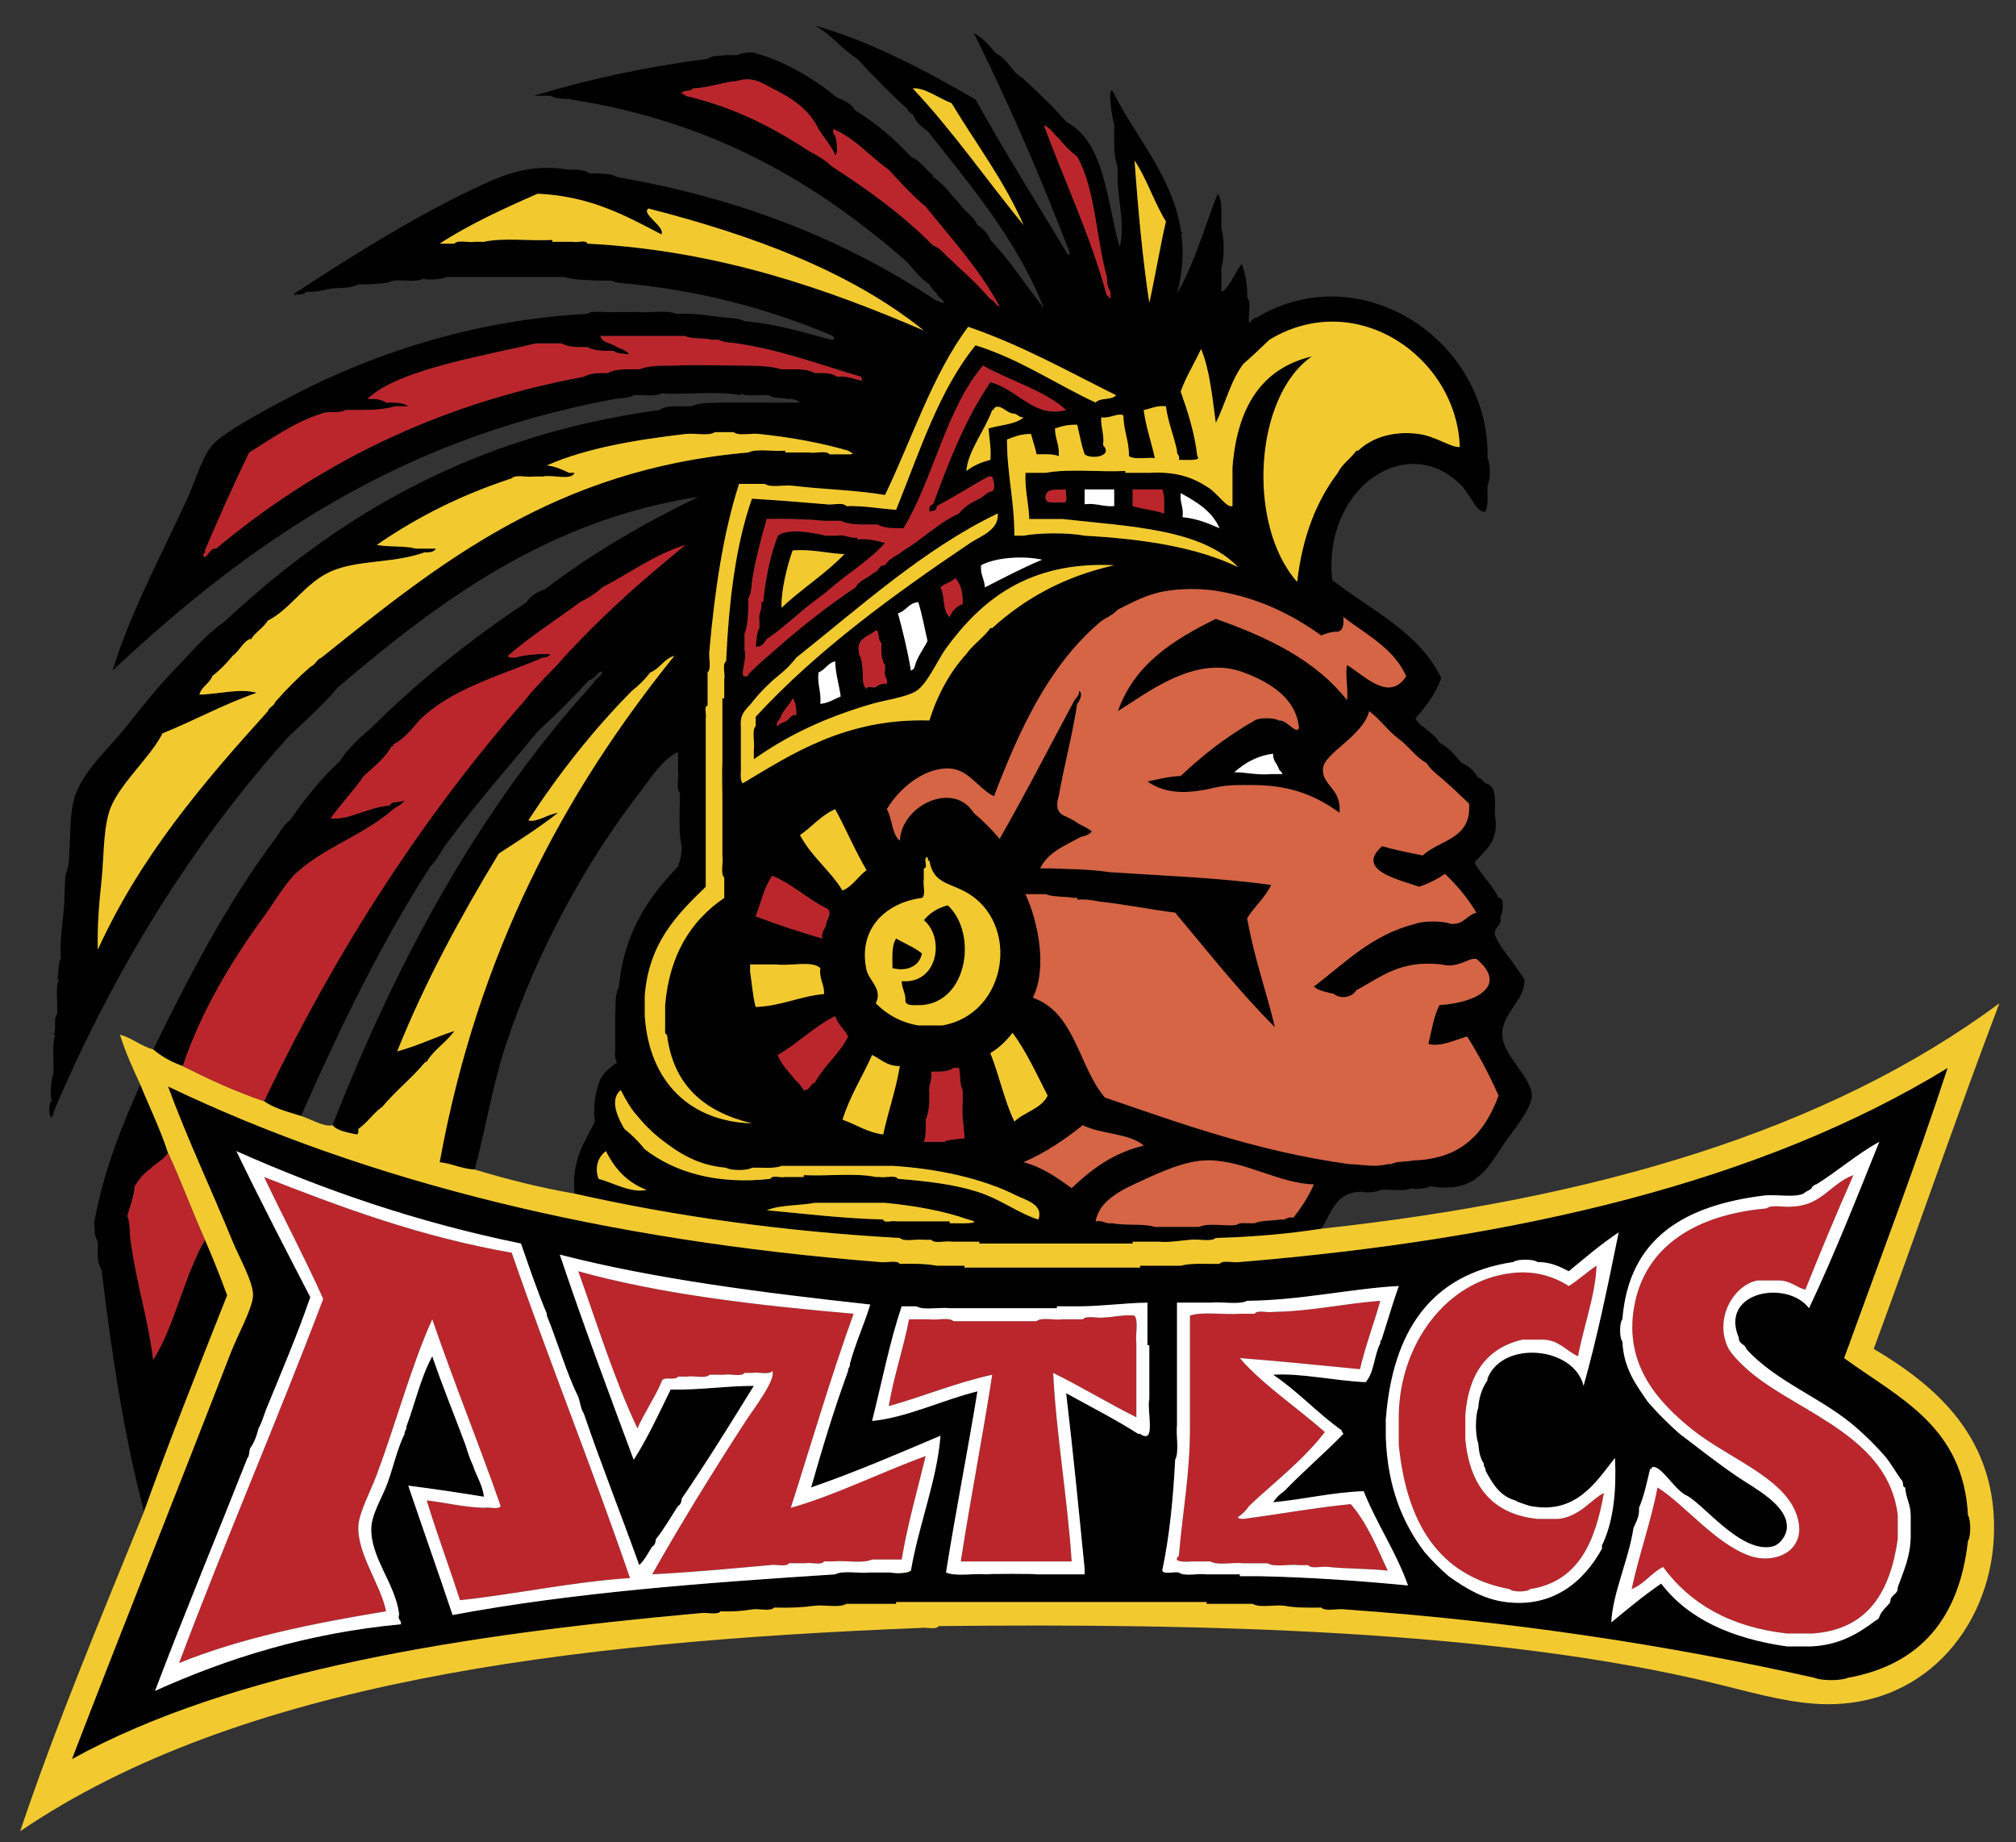
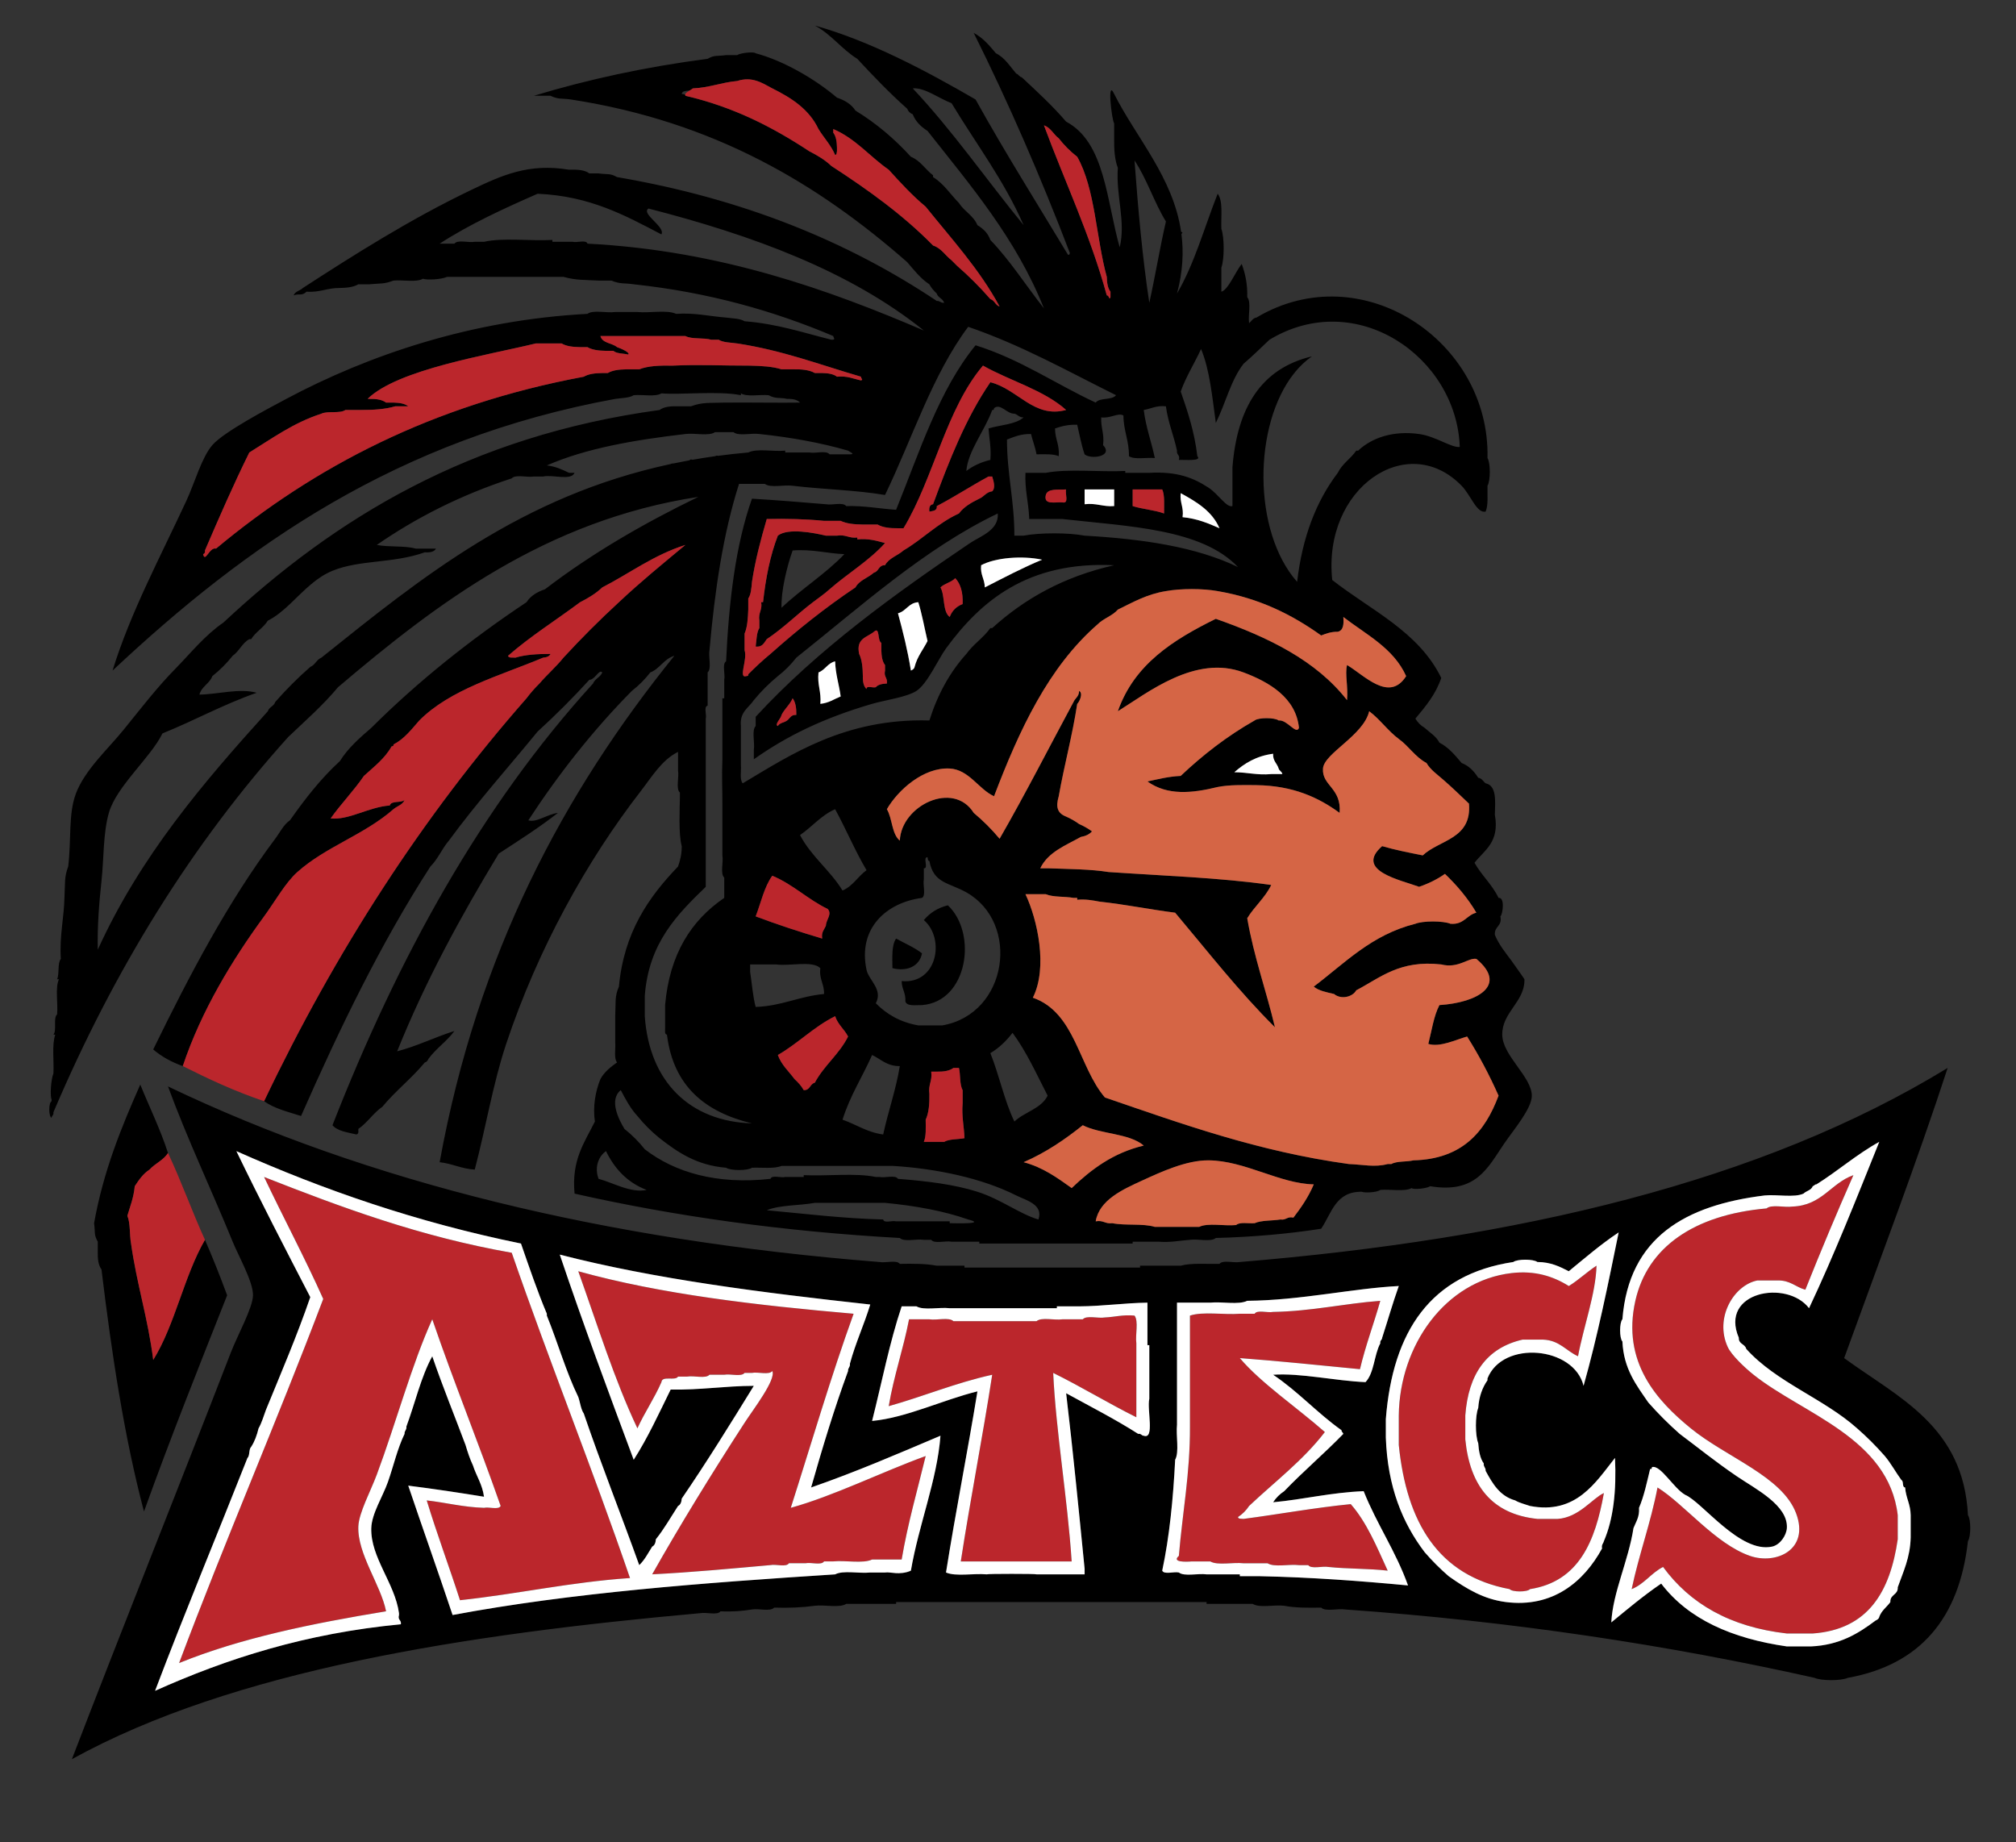
<svg xmlns="http://www.w3.org/2000/svg" version="1.1" id="Layer_1" x="0px" y="0px" width="200px" height="182.75px" viewBox="0 0 200 182.75" style="enable-background:new 0 0 200 182.75;" xml:space="preserve">
  <rect x="0" y="0" width="200" height="182.75" fill="#333333" stroke="none" />
  <path id="color5" style="fill-rule:evenodd;clip-rule:evenodd;" d="M195.234,150.303c-0.442-8.845-6.913-11.664-12.282-15.583  c3.429-9.466,7.247-19.518,10.267-28.784c-18.501,11.323-42.673,16.973-70.218,19.251c-0.617,0.116-1.702-0.236-2.017,0.184  c-1.316,0.028-2.798-0.109-3.851,0.183c-1.344,0-2.688,0-4.033,0c0,0.061,0,0.123,0,0.184c-0.672,0-1.344,0-2.017,0  c-0.672,0-1.345,0-2.017,0c-3.483,0-6.967,0-10.45,0c-0.244,0-0.489,0-0.733,0c-0.733,0-1.467,0-2.2,0c0-0.061,0-0.123,0-0.184  c-0.917,0-1.833,0-2.75,0c-1.073-0.209-2.359-0.207-3.667-0.183c-0.313-0.42-1.399-0.067-2.017-0.184  c-27.184-2.149-50.747-7.92-70.584-17.417c1.913,5.206,4.304,10.23,6.417,15.4c0.601,1.47,2.037,3.987,2.017,5.316  c-0.019,1.245-1.515,3.915-2.2,5.684c-5.227,13.502-10.889,27.653-15.767,40.333c16.03-8.843,38.954-12.379,62.334-14.482  c0.617-0.116,1.703,0.236,2.017-0.185c1.156,0.057,2.171-0.028,3.117-0.183c0.677-0.117,1.826,0.237,2.2-0.184  c1.452,0.047,2.799-0.011,4.034-0.183c0.98-0.12,2.441,0.24,3.117-0.185c0.794,0,1.589,0,2.383,0c0.856,0,1.711,0,2.566,0  c0-0.06,0-0.121,0-0.183c0.367,0,0.733,0,1.101,0c0.489,0,0.977,0,1.466,0c1.772,0,3.544,0,5.316,0c4.767,0,9.534,0,14.3,0  c2.078,0,4.155,0,6.233,0c0.428,0,0.855,0,1.283,0c0.366,0,0.733,0,1.101,0c0,0.061,0,0.122,0,0.183c0.855,0,1.711,0,2.566,0  c0.672,0,1.344,0,2.017,0c0.676,0.425,2.137,0.065,3.117,0.185c1.073,0.209,2.359,0.207,3.667,0.183  c0.434,0.423,1.644,0.066,2.383,0.184c16.608,1.175,32.035,3.532,46.567,6.783c0.677,0.305,2.622,0.305,3.3,0  c7.196-1.298,11.063-5.925,11.916-13.566C195.539,152.434,195.539,150.739,195.234,150.303z M78.268,125.013L78.268,125.013  c0.019,0.155-0.014,0.256-0.092,0.313C78.253,125.269,78.287,125.168,78.268,125.013z M27.253,115.419L27.253,115.419  c-0.001-0.001-0.002-0.003-0.003-0.003C27.251,115.417,27.252,115.418,27.253,115.419z M90.367,155.803  c-0.494,0.423-1.769,0.065-2.566,0.184c-0.489,0-0.978,0-1.467,0c-1.102,0.12-2.686-0.241-3.483,0.184  c-13.149,0.847-26.167,1.822-37.951,4.033c-1.438-4.307-2.948-8.541-4.399-12.833c2.552,0.319,5.044,0.7,7.516,1.1  c-0.167-1.238-0.76-2.05-1.1-3.116c-0.296-0.62-0.522-1.311-0.733-2.017c-1.098-2.936-2.271-5.796-3.3-8.801  c-1.127,2.051-1.704,4.652-2.567,6.967c0.041,0.347-0.207,0.405-0.183,0.733c-0.719,1.486-1.07,3.112-1.65,4.767  c-0.511,1.457-1.609,3.135-1.65,4.583c-0.083,2.902,2.339,5.45,2.75,8.435c0,0.061,0,0.122,0,0.183  c-0.151,0.519,0.258,0.475,0.184,0.917c-9.434,0.895-17.254,3.402-24.384,6.601c2.958-7.798,6.125-15.389,9.167-23.102  c0.255-0.234,0.113-0.865,0.367-1.1c0.339-0.516,0.567-1.143,0.733-1.833c0.313-0.542,0.501-1.209,0.733-1.834  c1.506-3.686,3.071-7.316,4.4-11.183c-2.481-4.792-4.964-9.58-7.333-14.483c8.627,3.84,17.881,7.053,28.233,9.166  c0.821,2.356,1.623,4.733,2.566,6.967c0,0.062,0,0.123,0,0.184c1.079,2.649,1.896,5.56,3.117,8.066  c0.194,0.54,0.252,1.216,0.55,1.65c1.743,5.102,3.692,9.997,5.5,15.034c0.534-0.505,0.881-1.197,1.284-1.834  c0.246-0.121,0.341-0.393,0.367-0.733c0.817-1.016,1.478-2.188,2.2-3.3c0.246-0.121,0.341-0.393,0.366-0.732  c2.484-3.629,4.819-7.404,7.15-11.185c-2.867,0.006-5.316,0.428-8.249,0.367c-1.168,2.377-2.281,4.809-3.667,6.967  c-2.505-6.724-5.01-13.446-7.334-20.352c9.477,2.441,20.063,3.772,30.801,4.951c-0.615,2.012-1.456,3.8-2.017,5.867  c0.041,0.347-0.207,0.404-0.184,0.732c-1.363,3.709-2.542,7.602-3.666,11.55c4.446-1.542,8.628-3.349,12.833-5.133  C92.972,146.797,91.14,151.259,90.367,155.803z M113.467,142.42c-0.234-0.01-0.253-0.234-0.549-0.184  c-2.274-1.453-4.745-2.711-7.15-4.033c0.681,5.736,1.253,11.581,1.833,17.417c0,0.183,0,0.366,0,0.55c-0.428,0-0.855,0-1.283,0  c-0.306,0-0.611,0-0.917,0c-0.855,0-1.71,0-2.566,0c0-0.061,0-0.122,0-0.184c-1.649,0-3.3,0-4.95,0c0,0.062,0,0.123,0,0.184  c-1.286-0.12-3.054,0.242-4.034-0.184c0.958-6.068,2.134-11.922,3.117-17.967c-3.484,0.857-7.04,2.615-10.45,2.934  c0.961-3.807,1.734-7.8,2.933-11.367c0.489,0,0.978,0,1.467,0c0.736,0.424,2.259,0.063,3.3,0.184c2.078,0,4.156,0,6.234,0  c1.467,0,2.933,0,4.399,0c0-0.061,0-0.122,0-0.184c0.733,0,1.467,0,2.2,0c2.369-0.014,4.434-0.333,6.783-0.367  c0,0.307,0,0.612,0,0.918c0,1.1,0,2.199,0,3.3c0.061,0,0.123,0,0.184,0c0,1.039,0,2.077,0,3.116c0,0.733,0,1.467,0,2.2  C113.771,139.824,114.58,142.814,113.467,142.42z M125.018,156.354c-0.673,0-1.345,0-2.017,0c0-0.061,0-0.123,0-0.184  c-0.672,0-1.344,0-2.017,0c-0.428,0-0.855,0-1.283,0c-0.859-0.118-2.196,0.239-2.75-0.184c-0.497-0.113-1.455,0.233-1.65-0.184  c0.717-3.378,1.086-7.104,1.283-10.999c0.425-0.798,0.063-2.382,0.183-3.484c0-0.61,0-1.222,0-1.833c0-2.017,0-4.034,0-6.05  c0-0.611,0-1.222,0-1.834c0-0.793,0-1.589,0-2.384c1.101,0,2.2,0,3.302,0c1.163-0.119,2.808,0.242,3.666-0.182  c5.333-0.046,10.491-1.242,15.034-1.467c-0.595,1.668-1.096,3.427-1.65,5.133c-0.011,0.234-0.236,0.254-0.184,0.55  c-0.619,1.153-0.6,2.945-1.467,3.851c-3.05-0.129-6.415-0.919-9.166-0.733c2.455,1.639,4.385,3.804,6.782,5.5  c0,0.184,0.148,0.218,0.184,0.366c-1.895,1.955-3.981,3.719-5.866,5.684c-0.444,0.289-0.812,0.656-1.1,1.1  c3.072-0.287,5.746-0.974,8.982-1.1c1.304,3.279,3.198,5.969,4.4,9.35C134.939,156.82,130.102,156.463,125.018,156.354z   M158.935,153.604c-1.811,3.323-4.913,5.9-9.533,5.316c-2.201-0.278-3.892-1.298-5.684-2.566c-0.852-0.737-1.646-1.532-2.383-2.384  c-2.189-2.884-3.678-6.468-3.851-11.366c0-0.611,0-1.222,0-1.834c0.682-8.729,4.459-14.362,12.65-15.583  c0.376-0.305,2.007-0.305,2.383,0c1.338,0.006,2.227,0.463,3.117,0.917c1.613-1.321,3.184-2.684,4.949-3.851  c-1.057,5.176-2.106,10.36-3.482,15.217c-0.946-3.901-8.01-4.565-9.533-0.733c0,0.062,0,0.122,0,0.183  c-0.503,0.721-0.838,1.607-0.918,2.751c-0.305,0.738-0.305,2.745,0,3.482c0.057,0.801,0.192,1.521,0.551,2.018  c-0.041,0.347,0.207,0.404,0.183,0.733c0.689,1.267,1.405,2.506,2.934,2.933c0.419,0.254,0.971,0.374,1.467,0.551  c4.582,0.885,6.531-2.369,8.435-4.768c0.153,3.271-0.162,6.073-1.102,8.251C159.06,153.118,158.856,153.221,158.935,153.604z   M189.552,152.503c-0.05,2.028-0.744,3.413-1.284,4.95c0.045,0.776-0.776,0.689-0.733,1.467c-0.357,0.498-0.876,0.835-1.1,1.467  c-0.038,0.205-0.204,0.285-0.367,0.367c-1.711,1.281-3.552,2.436-6.416,2.566c-0.794,0-1.589,0-2.384,0  c-5.446-0.787-9.772-2.693-12.467-6.233c-1.746,1.187-3.338,2.528-4.949,3.85c0.148-2.969,1.702-6.118,2.199-9.351  c0.239-0.616,0.615-1.096,0.551-2.016c0.496-1.153,0.778-2.521,1.1-3.85c0.155,0.033,0.173-0.072,0.184-0.185  c0.842-0.268,2.152,2.108,3.301,2.751c0.163,0.068,0.347,0.18,0.549,0.324c0,0.014,0,0.027,0,0.043c0.021-0.002,0.041,0,0.061,0.002  c0.311,0.227,0.66,0.525,1.04,0.865c0,0.017,0,0.031,0,0.049c0.02,0.006,0.045,0.01,0.068,0.014  c1.906,1.709,4.561,4.346,6.899,3.836c0.803-0.175,1.422-1.118,1.466-1.834c0.144-2.268-3.13-3.895-4.949-5.133  c-2.221-1.512-3.85-2.851-5.684-4.217c-1.104-0.974-2.143-2.014-3.116-3.117c-1.167-1.705-2.441-3.303-2.567-6.049  c-0.304-0.317-0.304-1.885,0-2.2c0.643-8.158,6.278-11.323,14.116-12.284c1.224-0.12,2.932,0.242,3.852-0.183  c0.274-0.275,0.771-0.329,0.915-0.733c0.149-0.034,0.184-0.185,0.367-0.184c2.143-1.341,3.987-2.98,6.233-4.217  c-2.244,5.577-4.459,11.186-6.967,16.5c-1.03-1.346-3.052-1.791-4.71-1.414c-0.046-0.009-0.088-0.017-0.127-0.024  c-0.005-0.001-0.008-0.002-0.012-0.003c-0.038-0.009-0.072-0.016-0.1-0.024c-0.004,0.043-0.011,0.08-0.018,0.116  c0,0,0,0.001-0.001,0.002c-1.75,0.501-2.991,1.961-1.999,4.281c-0.032,0.645,0.62,0.604,0.733,1.101  c2.979,3.315,7.673,4.916,11,7.883c0.979,0.856,1.895,1.771,2.751,2.75c0.614,0.729,1.08,1.607,1.649,2.384  c0.255,0.112,0.027,0.705,0.366,0.732c0.073,1.028,0.538,1.663,0.551,2.75C189.552,151.036,189.552,151.77,189.552,152.503z   M167.796,148.656c0.18,0.011,0.303,0.079,0.438,0.136C168.099,148.735,167.976,148.667,167.796,148.656z M175.516,128.465  c-0.213-0.029-0.409-0.056-0.578-0.081C175.106,128.409,175.304,128.436,175.516,128.465z M174.225,128.752  c-0.112,0.02-0.24-0.006-0.354,0.008C173.984,128.746,174.112,128.771,174.225,128.752z M129.968,88.152  c-0.028-0.454,0.095-0.76,0.367-0.916c0.688-1.633,1.739-2.904,3.116-3.85c0.215,0.03,0.154,0.334,0.184,0.55  c0,0.795,0,1.589,0,2.383c0.218,0.577,0.618,0.97,0.733,1.65C133.977,88.377,131.269,88.045,129.968,88.152z M14.833,116.02  c0.55-0.611,1.392-0.931,1.833-1.649c-0.778-2.399-1.832-4.523-2.75-6.784c-1.874,4.236-3.655,8.567-4.583,13.751  c0.132,0.937-0.042,1.106,0.367,1.833c0,0.305,0,0.61,0,0.916c-0.025,0.76,0.051,1.417,0.367,1.833  c1.017,8.396,2.25,16.573,4.217,24.018c2.616-7.284,5.444-14.356,8.25-21.45c-0.689-1.877-1.423-3.709-2.2-5.5  c-2.084,3.599-2.958,8.409-5.133,11.917c-0.506-4.077-1.638-7.528-2.2-11.551c-0.164-0.875-0.054-2.023-0.367-2.749  c0.278-0.945,0.632-1.813,0.733-2.934C13.778,117.042,14.202,116.428,14.833,116.02z M12.253,112.979  c0.006-0.024,0.012-0.05,0.018-0.076c0,0,0,0,0.001,0C12.266,112.93,12.26,112.953,12.253,112.979z M12.3,112.779  c0,0.002-0.001,0.003-0.002,0.004c0.096-0.428,0.192-0.905,0.324-1.384C12.491,111.876,12.395,112.353,12.3,112.779z M74.967,64.136  c0.69,0.08,0.835-0.387,1.1-0.733c1.652-1.098,3.019-2.481,4.584-3.667c0.551-0.426,1.14-0.815,1.65-1.283  c1.791-1.571,3.907-2.815,5.5-4.583c-0.818-0.22-1.608-0.47-2.75-0.366c0-0.062,0-0.122,0-0.184  c-0.837,0.104-1.142-0.325-2.017-0.184c-0.367,0-0.733,0-1.1,0c-1.141-0.269-3.76-0.796-4.767,0c-0.75,1.938-1.202,4.176-1.467,6.6  c-0.061,0-0.123,0-0.184,0c0.128,0.801-0.312,1.033-0.183,1.833c0,0.244,0,0.488,0,0.733C75.05,62.751,75.06,63.496,74.967,64.136z   M78.634,54.603c1.977-0.144,3.374,0.293,5.133,0.367c-1.88,1.97-4.258,3.441-6.233,5.317  C77.464,58.687,78.069,56.177,78.634,54.603z M28.583,73.119c1.688-1.611,3.452-3.148,4.95-4.95  c9.783-8.306,20.599-16.556,35.751-18.883c-5.475,2.653-10.616,5.64-15.217,9.167c-0.777,0.261-1.427,0.65-1.833,1.283  c-5.574,3.715-10.746,7.832-15.4,12.466c-1.148,0.991-2.294,1.984-3.117,3.3c-1.884,1.721-3.46,3.751-4.95,5.867  c-0.652,0.448-0.99,1.21-1.467,1.833c-4.708,6.293-8.492,13.509-12.101,20.901c0.823,0.704,1.806,1.249,2.934,1.649  c1.835-5.498,4.932-10.57,8.067-14.851c1.075-1.468,2.115-3.343,3.3-4.399c2.837-2.529,6.604-3.673,9.533-6.233  c0.36-0.312,0.917-0.429,1.1-0.917c-0.341,0.332-1.314,0.031-1.467,0.55c-2.111,0.152-4.029,1.469-5.867,1.284  c1.039-1.467,2.284-2.728,3.3-4.217c0.99-0.905,2.073-1.717,2.75-2.933c0.111-0.01,0.217-0.027,0.183-0.184  c1.089-0.561,1.792-1.508,2.566-2.383c3.077-3.096,7.932-4.413,12.284-6.233c0.341-0.025,0.613-0.121,0.733-0.367  c-1.29-0.007-2.498,0.068-3.483,0.367c-0.274-0.031-0.676,0.065-0.733-0.184c2.215-1.939,4.772-3.54,7.15-5.316  c0.812-0.411,1.576-0.869,2.2-1.467c2.745-1.411,5.092-3.219,8.25-4.216c-2.238,1.856-4.491,3.698-6.6,5.683  c-1.91,1.757-3.743,3.59-5.5,5.5c-0.734,0.916-1.623,1.676-2.383,2.567c-0.461,0.456-0.893,0.941-1.284,1.466  C41.943,80.979,33.3,94.335,26.2,109.236c0.99,0.721,2.368,1.055,3.667,1.467c3.833-8.694,7.914-17.141,12.833-24.75  c0.741-0.727,1.154-1.78,1.833-2.567c2.766-3.773,5.857-7.221,8.8-10.817c1.79-1.632,3.501-3.344,5.133-5.133  c0.563,0.003,0.965-1.1,1.284-0.733c-0.19,0.482-0.727,0.617-0.917,1.1c-11.071,12.151-19.32,27.125-25.85,43.816  c0.508,0.592,1.494,0.707,2.383,0.917c0.143-0.04,0.213-0.153,0.184-0.366c0-0.063,0-0.123,0-0.184  c0.903-0.625,1.48-1.576,2.383-2.2c1.298-1.574,2.919-2.826,4.216-4.4c0.206-0.038,0.286-0.203,0.367-0.366  c0.747-1.024,1.819-1.725,2.566-2.75c-1.95,0.616-3.649,1.484-5.683,2.017c2.843-7.057,6.349-13.451,10.083-19.617  c2.001-1.298,4.014-2.585,5.866-4.033c-0.992,0.111-2.169,1.004-2.933,0.733c3.043-4.656,6.44-8.959,10.267-12.834  c0.688-0.534,1.299-1.145,1.833-1.833c0.966-0.378,1.342-1.347,2.384-1.65c-10.949,13.557-19.514,29.499-23.284,50.234  c1.267,0.139,2.155,0.655,3.483,0.733c1.102-4.189,1.809-8.542,3.117-12.467c3.133-9.398,7.982-18.154,13.384-25.117  c1.066-1.375,2.059-3.063,3.667-3.85c0,0.611,0,1.222,0,1.834c0.117,0.677-0.238,1.827,0.183,2.2c0,0.183,0,0.366,0,0.549  c-0.007,0.927-0.154,3.574,0.183,4.767c0.006,0.8-0.159,1.43-0.366,2.017c-2.901,3.026-5.36,6.496-5.867,11.916  c-0.438,1.012-0.297,1.509-0.366,2.934c0,0.857,0,1.711,0,2.566c0.059,0.674-0.157,1.624,0.183,2.017  c-0.641,0.459-1.258,0.942-1.649,1.65c-0.504,1.223-0.769,2.764-0.551,4.218c-1.007,2.048-2.339,3.771-2.016,7.15  c9.972,2.25,20.689,3.756,32.267,4.4c0.434,0.421,1.646,0.065,2.383,0.183c0.245,0,0.489,0,0.733,0  c0.314,0.42,1.399,0.067,2.017,0.184c0.245,0,0.49,0,0.733,0c0.673,0,1.345,0,2.017,0c0,0.062,0,0.122,0,0.183  c5.073,0,10.144,0,15.216,0c0-0.061,0-0.121,0-0.183c0.856,0,1.711,0,2.566,0c1.199,0.099,2.088-0.113,3.117-0.184  c0.799-0.118,2.073,0.239,2.566-0.183c3.691-0.099,7.173-0.406,10.451-0.917c1.041-1.525,1.42-3.713,4.033-3.667  c0.201,0.109,1.454,0.097,1.833-0.184c1.008-0.092,2.402,0.202,3.116-0.184c0.133,0.18,1.505,0.049,1.834-0.183  c4.567,0.762,5.704-1.828,7.333-4.217c0.911-1.337,2.762-3.495,2.75-4.767c-0.018-1.891-2.913-3.965-2.934-6.051  c-0.02-2.179,2.144-3.216,2.2-5.316c0-0.061,0-0.122,0-0.184c-0.412-0.627-0.858-1.219-1.283-1.833  c-0.596-0.809-1.238-1.572-1.649-2.566c-0.073-0.867,0.752-0.836,0.549-1.834c0.236-0.189,0.472-1.928-0.183-1.833  c-0.631-1.325-1.684-2.229-2.384-3.483c0.987-1.274,2.505-2.018,2.018-4.767c0.037-1.382,0.191-2.881-0.918-3.117  c-0.244-0.183-0.359-0.496-0.733-0.55c-0.404-0.633-0.9-1.177-1.649-1.467c-0.643-0.763-1.275-1.536-2.199-2.017  c-0.334-0.645-0.955-1.002-1.467-1.467c-0.385-0.227-0.691-0.533-0.917-0.917c1.001-1.198,2.009-2.391,2.566-4.033  c-2.239-4.605-6.979-6.709-10.816-9.716c-0.968-9.125,7.451-14.87,12.833-9.351c0.924,0.947,1.497,2.765,2.383,2.566  c0.282-0.635,0.163-1.67,0.185-2.566c0.305-0.496,0.305-2.253,0-2.75c0.283-11.59-12.476-20.146-22.917-13.933  c-0.374,0.054-0.488,0.367-0.733,0.55c-0.118-0.798,0.239-2.073-0.184-2.567c0.036-1.32-0.201-2.365-0.55-3.3  c-0.649,0.82-1.336,2.573-2.017,2.75c0-0.794,0-1.589,0-2.383c0.305-0.86,0.305-2.991,0-3.85c-0.055-1.229,0.194-2.761-0.367-3.483  c-1.314,3.33-2.315,6.974-4.034,9.9c0.577-2.159,0.67-4.101,0.441-5.888v0c0.013-0.022,0.024-0.044,0.038-0.065  c0.022-0.034,0.045-0.068,0.071-0.098c-0.053-0.02-0.1-0.047-0.143-0.081c-0.784-5.385-4.481-9.363-6.641-13.669  c-0.724-1.566-0.248,2.523,0,2.934c0,0.489,0,0.978,0,1.467c-0.018,1.118,0.055,2.146,0.366,2.934  c-0.206,2.774,0.808,5.303,0.184,7.883c-1.316-4.612-1.441-10.414-5.316-12.467c-1.353-1.581-2.883-2.983-4.4-4.4  c-0.262-0.044-0.309-0.303-0.55-0.367c-0.624-0.72-1.118-1.571-2.017-2.017c-0.643-0.762-1.275-1.536-2.2-2.017  c3.479,6.972,6.637,14.264,9.533,21.817c-0.01,0.112-0.027,0.217-0.183,0.184c-3.077-5.112-6.243-10.136-9.168-15.401  c-4.836-2.802-10.452-5.804-15.95-7.333c1.644,0.861,2.663,2.348,4.217,3.3c1.588,1.712,3.202,3.398,4.95,4.95  c0.102,0.264,0.286,0.448,0.55,0.551c0.29,0.749,0.834,1.243,1.466,1.649c4.283,5.433,8.777,10.656,11.55,17.6  c-1.781-2.252-3.339-4.728-5.316-6.783c-0.236-0.68-0.715-1.119-1.283-1.467c-0.392-0.953-1.316-1.373-1.834-2.2  c-0.849-0.862-1.504-1.918-2.566-2.566c0-0.062,0-0.122,0-0.183c-0.772-0.572-1.24-1.449-2.2-1.833  c-1.602-1.76-3.415-3.308-5.5-4.583c-0.406-0.633-1.056-1.022-1.834-1.283c-2.179-1.858-5.354-3.685-8.066-4.4  c-0.132-0.179-1.504-0.048-1.833,0.183c-0.367,0-0.734,0-1.101,0c-0.937,0.132-1.107-0.042-1.833,0.366  c-6.165,0.802-11.886,2.048-17.234,3.667c0.55,0,1.1,0,1.65,0c0.816,0.388,1.071,0.231,2.017,0.366  c14.296,2.205,24.573,8.428,33.367,16.134c0.68,0.786,1.313,1.619,2.2,2.2c0.185,0.365,0.458,0.642,0.733,0.917  c0.124,0.426,0.61,0.49,0.734,0.917c-0.347,0.041-0.405-0.207-0.734-0.184c-8.792-5.875-19.188-10.145-31.717-12.283  c-0.726-0.409-0.896-0.234-1.833-0.367c-0.306,0-0.611,0-0.917,0c-0.447-0.347-1.195-0.394-2.017-0.367  c-4.002-0.66-6.627,0.539-9.716,2.017c-6.003,2.871-11.699,6.48-16.684,9.717c-0.276,0.275-0.772,0.328-0.917,0.733  c0.571-0.222,0.789,0.098,1.283-0.367c1.32,0.098,2.06-0.385,3.3-0.367c0.721-0.013,1.378-0.089,1.833-0.367c0.367,0,0.733,0,1.1,0  c1.106-0.109,1.425,0,2.383-0.367c0.951-0.088,2.275,0.197,2.933-0.183c0.377,0.15,1.832,0.074,2.383-0.184c1.284,0,2.567,0,3.85,0  c1.406,0,2.812,0,4.217,0c1.162,0,2.322,0,3.483,0c1.335,0.355,2.037,0.282,3.484,0.367c0.428,0,0.855,0,1.283,0  c0.888,0.374,1.252,0.223,2.2,0.367c7.506,0.805,13.958,2.665,19.8,5.133c0.041,0.23,0.286,0.375-0.183,0.367  c-2.788-0.696-5.384-1.583-8.617-1.833c-0.449-0.284-1.193-0.273-1.834-0.366c-1.651-0.122-3.051-0.494-4.95-0.367  c-0.919-0.425-2.626-0.063-3.85-0.183c-0.734,0-1.468,0-2.2,0c-0.859,0.119-2.196-0.239-2.751,0.183  C46.789,31.74,36.579,35.211,28.4,39.569c-1.816,0.968-6.202,3.274-7.334,4.583c-1.063,1.23-1.748,3.738-2.566,5.5  c-2.616,5.632-5.587,11.181-7.334,16.867c13.215-12.391,28.223-22.988,49.868-26.95c0.64-0.093,1.384-0.083,1.833-0.367  c0.894-0.084,2.147,0.192,2.75-0.183c1.906,0.165,5.683-0.266,7.884,0.183c0-0.061,0-0.122,0-0.183  c0.602,0.375,1.855,0.099,2.75,0.183c0.736,0.398,1.067,0.192,1.833,0.367c0.568-0.018,1.017,0.083,1.283,0.367  c-1.822,0.033-5.097-0.024-7.517,0c-1.561,0.055-2.145-0.052-3.3,0.367c-0.428,0-0.856,0-1.283,0  c-0.759-0.025-1.417,0.05-1.834,0.367c-18.875,2.575-32.171,10.729-43.267,21.083c-1.848,1.269-3.225,3.009-4.767,4.583  c-1.786,1.812-3.381,3.887-5.133,6.05c-1.549,1.913-3.912,4.038-4.767,6.416c-0.721,2.007-0.414,4.461-0.733,7.151  c-0.405,1.089-0.289,1.562-0.367,2.933c-0.036,2.164-0.512,3.889-0.367,6.233c-0.348,0.446-0.125,1.464-0.367,2.017  c0.061,0,0.123,0,0.184,0c-0.393,0.829-0.087,2.358-0.184,3.483c-0.417,0.378-0.006,1.583-0.367,2.017c0.061,0,0.123,0,0.184,0  c-0.352,0.993-0.115,2.574-0.184,3.851c-0.236,0.564-0.356,2.202-0.183,2.566c0,0.062,0,0.122,0,0.184  c-0.303,0.139-0.303,1.511,0,1.649c0.01-0.233,0.235-0.253,0.183-0.55C11.318,96.188,19.031,83.733,28.583,73.119z M28.153,82.485  c0.564-0.021,0.954-1.458,1.651-2.186C29.107,81.028,28.718,82.465,28.153,82.485z M49.345,62.804  c0.134-0.255,0.51-0.268,0.332-0.834C49.855,62.537,49.479,62.55,49.345,62.804z M117.207,23.233  c-0.247,0.456-0.205,1.201-0.248,1.861C117.001,24.434,116.96,23.688,117.207,23.233z M95.112,9.526  c-1.026-0.865-2.356-1.661-3.705-2.255C92.756,7.865,94.086,8.662,95.112,9.526z M90.551,8.769c1.161-0.119,2.643,1.021,3.85,1.467  c2.412,4.005,5.197,7.637,7.15,12.1C97.865,17.832,94.522,12.986,90.551,8.769z M15.768,56.23c0.08-0.318,0.271-0.616,0.532-0.793  C16.039,55.614,15.848,55.913,15.768,56.23z M69.418,76.093c-0.114,0.072-0.259,0.019-0.369-0.091  C69.159,76.112,69.305,76.165,69.418,76.093z M61.702,103.978c-0.062,0.453-0.171,0.921-0.337,1.374  C61.531,104.898,61.64,104.43,61.702,103.978z M61.232,103.777c0.049,0.448-0.11,1.105,0.045,1.448  C61.122,104.883,61.281,104.227,61.232,103.777z M59.384,116.937c-0.438-1.159,0.003-2.239,0.733-2.75  c0.864,1.763,2.128,3.127,4.033,3.85C62.589,118.373,60.834,117.321,59.384,116.937z M94.217,121.337c0-0.062,0-0.123,0-0.185  c-1.467,0-2.934,0-4.4,0c-0.305,0-0.611,0-0.917,0c-0.379-0.109-1.204,0.227-1.283-0.183c-4.05-0.105-7.744-0.566-11.55-0.917  c1.297-0.536,3.216-0.45,4.767-0.733c2.322,0,4.644,0,6.967,0c3.01,0.29,5.806,0.794,8.25,1.65  C97.844,121.424,95.063,121.354,94.217,121.337z M103.018,120.97c-1.904-0.564-3.688-1.997-6.05-2.75  c-2.313-0.737-5.026-1.058-7.884-1.283c-0.254-0.418-1.276-0.068-1.834-0.184c-0.122,0-0.244,0-0.366,0  c-2.018-0.427-4.827-0.062-7.15-0.183c0,0.061,0,0.121,0,0.183c-0.428,0-0.855,0-1.283,0c-0.184,0-0.367,0-0.55,0  c-0.438,0.112-1.33-0.23-1.467,0.184c-5.328,0.595-9.513-0.648-12.467-2.934c-0.595-0.749-1.268-1.422-2.017-2.017  c-0.537-0.893-1.578-2.87-0.366-3.85c0.481,0.924,0.974,1.836,1.65,2.566c0.656,0.81,1.389,1.543,2.2,2.199  c1.787,1.392,3.665,2.692,6.6,2.935c0.437,0.304,2.131,0.304,2.567,0c0.999-0.04,2.204,0.126,2.934-0.184c1.1,0,2.2,0,3.3,0  c1.65,0,3.3,0,4.95,0c0.917,0,1.834,0,2.75,0c4.365,0.259,8.909,1.23,12.284,2.933C101.736,119.05,103.542,119.461,103.018,120.97z   M71.462,111.414C71.462,111.414,71.462,111.414,71.462,111.414L71.462,111.414C71.462,111.414,71.462,111.414,71.462,111.414z   M71.622,111.526c0.015,0.025,0.029,0.056,0.045,0.093C71.651,111.582,71.637,111.553,71.622,111.526z M73.501,75.869  c0-0.672,0-1.344,0-2.017c0-0.611,0-1.222,0-1.834c-0.134-1.416,0.774-1.792,1.283-2.566c0.718-0.871,1.513-1.665,2.384-2.383  c0.688-0.534,1.299-1.146,1.833-1.833c6.299-5.007,12.744-10.845,19.984-14.3c0.129,1.666-1.743,2.254-2.751,2.934  c-7.443,5.026-15.145,10.579-21.266,17.233c0,0.306,0,0.611,0,0.916c-0.422,0.434-0.065,1.645-0.184,2.383c0,0.306,0,0.611,0,0.917  c3.292-2.326,6.912-4.092,11.734-5.5c1.28-0.374,3.425-0.655,4.4-1.284c1.082-0.697,2.174-3.178,2.933-4.216  c3.43-4.687,8.093-8.667,16.684-8.25c-4.989,1.121-8.899,3.323-12.101,6.233c-0.061,0-0.122,0-0.183,0  c-0.686,0.964-1.698,1.603-2.384,2.566c-1.623,1.799-2.848,3.997-3.666,6.6c-8.373-0.245-13.802,3.431-18.517,6.233  C73.358,77.356,73.55,76.492,73.501,75.869z M73.867,64.502c0-0.55,0-1.1,0-1.65c0.279-0.638,0.331-1.502,0.367-2.383  c0-0.367,0-0.733,0-1.1c0.274-0.397,0.313-1.032,0.367-1.65c0.341-2.226,0.889-4.245,1.467-6.234  c1.997-0.042,3.906,0.005,5.683,0.183c0.55,0,1.1,0,1.65,0c0.574,0.282,1.355,0.356,2.2,0.367c0.489,0,0.978,0,1.467,0  c0.501,0.293,1.211,0.377,2.017,0.366c0.183,0,0.367,0,0.55,0c3.008-4.998,4.208-11.803,7.883-16.133  c2.698,1.52,6.021,2.413,8.251,4.4c-3.194,0.866-4.772-2.057-7.517-2.75c-2.417,3.511-4.089,7.767-5.684,12.1  c-0.322,0.045-0.418,0.316-0.367,0.733c0.351-0.077,0.789-0.066,0.733-0.55c1.768-0.921,3.388-1.99,5.134-2.933  c0.123,0,0.244,0,0.366,0c0.117,0.419,0.364,1.105,0,1.467c-0.602,0.07-0.808,0.535-1.283,0.732  c-0.779,0.383-1.524,0.798-2.017,1.467c-2.099,0.957-3.578,2.533-5.5,3.667c-0.579,0.521-1.45,0.75-1.833,1.467  c-0.644-0.033-0.603,0.619-1.1,0.733c-0.579,0.521-1.45,0.75-1.833,1.466c-3.002,2.01-5.785,4.238-8.434,6.6  c-0.774,0.631-1.497,1.314-2.2,2.017c0.034,0.156-0.072,0.172-0.183,0.183C73.202,67.348,74.182,65.444,73.867,64.502z   M98.251,45.619c-0.935,0.227-1.728,0.594-2.384,1.1c0.154-1.986,1.846-4.021,2.566-6.05c0.156,0.034,0.173-0.071,0.184-0.183  c0.648-0.517,1.252,0.575,2.017,0.55c0.35,0.079,0.461,0.395,0.917,0.366c-0.808,0.72-2.318,0.738-3.483,1.1  C98.138,43.532,98.351,44.42,98.251,45.619z M103.384,55.519c-1.987,0.824-3.821,1.801-5.684,2.75  c-0.014-0.841-0.465-1.246-0.366-2.2C98.733,55.316,101.39,55.095,103.384,55.519z M95.501,59.919  c-0.622,0.233-1.051,0.661-1.284,1.283c-0.733-0.55-0.45-2.117-0.917-2.934c0.402-0.393,1.085-0.504,1.466-0.917  C95.302,57.917,95.545,58.776,95.501,59.919z M92.017,63.586c-0.43,0.854-1.023,1.543-1.283,2.567  c-0.039,0.206-0.204,0.285-0.367,0.366c-0.322-2-0.789-3.855-1.283-5.683c0.827-0.213,1.039-1.038,2.017-1.1  C91.48,60.945,91.713,62.301,92.017,63.586z M85.234,64.869c-0.337-1.559,0.8-1.645,1.467-2.2c0.613-0.56,0.319,0.9,0.733,1.1  c0,0.244,0,0.488,0,0.733c0.016,0.596,0.094,1.127,0.367,1.467c0,0.184,0,0.367,0,0.55c-0.147,0.636,0.273,0.705,0.183,1.284  c-0.47,0.019-0.874,0.104-1.1,0.366c-0.267,0.101-0.948-0.214-0.917,0.184c-0.284-0.266-0.385-0.715-0.367-1.283  C85.59,66.225,85.516,65.442,85.234,64.869z M81.201,66.703c0.668-0.248,0.906-0.927,1.65-1.1c0.04,1.305,0.394,2.295,0.55,3.483  c-0.655,0.263-1.182,0.652-2.017,0.734C81.496,68.607,81.063,67.94,81.201,66.703z M78.634,69.269c0.29,0.383,0.38,0.964,0.367,1.65  c-0.535-0.046-0.632,0.345-0.916,0.55c-0.274,0.214-0.75,0.228-0.917,0.55c-0.369-0.147,0.328-0.754,0.367-1.1  C77.837,70.306,78.359,69.911,78.634,69.269z M91.65,87.236c0-0.367,0-0.733,0-1.101c0.52,0.03-0.152-1.13,0.367-1.1  c0.042,0.142,0.005,0.362,0.184,0.366c0.407,2.239,1.928,2.138,3.666,3.117c5.375,3.027,4.14,12.053-2.383,13.2  c-0.794,0-1.588,0-2.383,0c-1.816-0.323-3.155-1.122-4.216-2.2c0.736-1.362-0.701-2.293-0.917-3.3  c-0.891-4.142,1.978-6.689,5.5-7.15C91.885,88.815,91.536,87.794,91.65,87.236z M100.451,102.453  c1.38,1.858,2.379,4.098,3.482,6.233c-0.649,1.305-2.297,1.613-3.3,2.566c-0.994-2.062-1.505-4.606-2.383-6.784  C99.133,103.945,99.838,103.245,100.451,102.453z M91.834,111.07c0.313-0.666,0.386-1.57,0.367-2.568  c-0.128-0.919,0.308-1.274,0.184-2.191c0.003-0.002,0.005-0.006,0.008-0.008c0.181,0,0.361,0,0.541,0  c0.686,0.014,1.268-0.077,1.651-0.367c0.182,0,0.366,0,0.549,0c0.165,0.691,0.054,1.657,0.367,2.201c0,0.428,0,0.855,0,1.283  c-0.112,1.333,0.141,2.304,0.183,3.482c-0.664,0.132-1.52,0.07-2.017,0.367c-0.672,0-1.345,0-2.017,0  C91.894,112.719,91.837,111.867,91.834,111.07z M91.714,109.928c0.004-0.52-0.003-1.072,0.031-1.601  C91.711,108.855,91.718,109.407,91.714,109.928z M92.393,106.303c0.071-0.075,0.15-0.142,0.237-0.203  C92.543,106.16,92.464,106.228,92.393,106.303z M81.567,93.103c-2.26-0.673-4.471-1.396-6.6-2.2c0.528-1.365,0.852-2.937,1.65-4.033  c2.068,0.865,3.519,2.348,5.5,3.3c0.461,0.516-0.165,1.055-0.183,1.65C81.78,92.216,81.459,92.445,81.567,93.103z M79.367,82.836  c1.199-0.817,2.082-1.951,3.483-2.566c1.082,1.973,1.978,4.133,3.117,6.05c-0.856,0.611-1.353,1.581-2.383,2.017  C82.354,86.327,80.48,84.961,79.367,82.836z M82.851,100.803c0.271,0.83,0.911,1.289,1.283,2.017c-0.874,1.753-2.386,2.87-3.3,4.583  c-0.497,0.114-0.457,0.768-1.1,0.734c-0.24-0.434-0.566-0.778-0.917-1.102c-0.57-0.773-1.295-1.394-1.65-2.383  C79.184,103.492,80.727,101.856,82.851,100.803z M83.584,111.07c0.742-2.376,1.977-4.257,2.934-6.418  c0.875,0.409,1.454,1.113,2.749,1.101c-0.398,2.413-1.151,4.471-1.65,6.783C86,112.32,84.947,111.539,83.584,111.07z M74.417,96.22  c0-0.184,0-0.367,0-0.551c0.855,0,1.71,0,2.566,0c1.4,0.189,3.59-0.411,4.4,0.367c-0.139,1.116,0.402,1.554,0.367,2.566  c-2.466,0.224-4.185,1.193-6.783,1.283c-0.286-1.058-0.367-2.321-0.55-3.483C74.417,96.342,74.417,96.28,74.417,96.22z   M101.551,115.286c2.216-0.962,4.1-2.256,5.867-3.667c1.782,0.906,4.6,0.778,6.049,2.018c-3.058,0.73-5.209,2.367-7.149,4.216  C104.89,116.838,103.481,115.801,101.551,115.286z M128.317,120.786c-0.636-0.146-0.705,0.273-1.282,0.184  c-0.843,0.136-1.892,0.065-2.567,0.367c-0.623,0.049-1.486-0.143-1.833,0.183c-1.164,0.121-2.809-0.242-3.668,0.184  c-1.467,0-2.933,0-4.399,0c-1.167-0.361-2.948-0.106-4.217-0.366c-0.709,0.098-0.895-0.327-1.65-0.185  c0.356-2.118,2.677-3.159,4.584-4.033c1.884-0.862,4.39-2.029,6.6-2.016c3.613,0.021,7.051,2.313,10.451,2.383  C129.811,118.737,129.086,119.781,128.317,120.786z M132.718,62.669c0.547-0.125,0.615-0.73,0.55-1.467  c2.278,1.755,4.98,3.086,6.233,5.867c-1.682,2.658-4.182-0.113-5.866-1.1c-0.218,0.937,0.122,2.12,0,3.483  c-3.082-3.946-7.816-6.24-13.018-8.067c-4.215,2.08-8.088,4.5-9.717,9.167c2.952-1.828,7.683-5.647,12.467-3.85  c2.572,0.966,5.201,2.519,5.501,5.5c-0.268,0.735-1.176-0.842-2.018-0.733c-0.376-0.304-2.008-0.304-2.383,0  c-2.73,1.548-5.136,3.42-7.334,5.5c-1.225,0.059-2.241,0.325-3.3,0.55c1.982,1.409,4.396,1.18,6.967,0.55  c1.12-0.225,2.491-0.198,3.851-0.184c3.615,0.051,6.13,1.203,8.25,2.75c0.202-2.486-1.773-2.685-1.65-4.4  c0.109-1.517,4.012-3.267,4.584-5.683c1.085,0.809,1.847,1.941,2.934,2.75c0.998,0.712,1.63,1.792,2.749,2.383  c0.408,0.692,1.067,1.132,1.65,1.65c0.886,0.764,1.719,1.58,2.566,2.383c0.29,3.529-2.913,3.565-4.584,5.133  c-1.376-0.272-2.757-0.542-4.032-0.917c-2.778,2.441,1.858,3.358,3.666,4.034c0.958-0.326,1.814-0.753,2.566-1.283  c1.186,1.137,2.256,2.389,3.117,3.85c-0.982,0.24-1.232,1.213-2.566,1.1c-0.738-0.304-2.745-0.304-3.483,0  c-4.353,1.087-6.983,3.896-10.083,6.233c0.498,0.418,1.273,0.56,2.016,0.733c0.677,0.565,1.823,0.316,2.2-0.367  c2.407-1.26,4.303-3.029,8.434-2.566c1.694,0.437,2.682-0.691,3.483-0.55c0.546,0.455,0.901,0.881,1.104,1.279  c0.463-0.487,0.288-0.803-0.051-0.965c0.339,0.162,0.514,0.478,0.051,0.965c-0.002,0.001-0.003,0.002-0.004,0.004  c0.002,0,0.004,0,0.006,0.001c0.957,1.892-1.646,3.098-4.772,3.299c-0.564,1.087-0.766,2.535-1.101,3.851  c1.161,0.363,2.745-0.43,3.85-0.733c1.156,1.839,2.197,3.791,3.117,5.867c-1.345,3.605-3.609,6.29-8.434,6.417  c-0.69,0.165-1.656,0.055-2.2,0.366c-0.122,0-0.244,0-0.366,0c-1.279,0.351-2.481,0.047-3.851,0  c-9.02-1.246-16.552-3.981-24.2-6.601c-2.621-3.063-2.933-8.434-7.15-9.9c1.512-2.995,0.454-7.76-0.732-10.267  c0.672,0,1.344,0,2.017,0c0.726,0.313,1.875,0.204,2.749,0.367c0.123,0,0.245,0,0.367,0c0,0.061,0,0.122,0,0.184  c0.867-0.072,1.529,0.059,2.2,0.184c2.59,0.282,4.968,0.775,7.517,1.1c3.24,3.849,6.343,7.836,9.9,11.366  c-0.867-3.655-2.083-6.961-2.75-10.816c0.717-1.177,1.764-2.025,2.383-3.3c-5.08-0.725-10.699-0.912-16.133-1.283  c-1.79-0.287-3.864-0.292-5.867-0.367c-0.306,0-0.61,0-0.916,0c0.769-1.613,2.501-2.265,4.032-3.117  c0.469-0.081,0.844-0.257,1.101-0.55c-0.389-0.283-0.816-0.527-1.283-0.733c-0.389-0.283-0.817-0.527-1.283-0.733  c-0.846-0.33-1.06-0.915-0.733-2.017c0.551-3.117,1.349-5.984,1.833-9.167c0.205-0.18,0.63-1.058,0.184-1.284  c0.009,0.558-0.388,0.713-0.551,1.1c-2.437,4.53-4.788,9.145-7.333,13.566c-0.778-0.932-1.635-1.787-2.566-2.566  c-2.021-3.232-7.183-0.737-7.334,2.751c-0.81-0.657-0.732-2.201-1.283-3.117c1.115-1.916,3.643-4.173,6.233-4.034  c1.916,0.103,2.87,2.056,4.4,2.75c2.51-6.597,5.4-12.811,10.268-17.05c0.572-0.589,1.479-0.842,2.016-1.466  c1.48-0.72,2.868-1.532,4.767-1.833c1.492-0.269,3.642-0.269,5.134,0c4.175,0.714,7.417,2.361,10.268,4.4  C131.559,62.854,132.035,62.658,132.718,62.669z M126.851,76.236c0.065,0.241,0.322,0.289,0.367,0.55c-0.367,0-0.733,0-1.101,0  c-1.411,0.127-2.383-0.184-3.666-0.184c1.013-0.882,2.175-1.614,3.851-1.834C126.259,75.483,126.695,75.72,126.851,76.236z   M115.667,21.969c-0.607,2.63-1.058,5.42-1.649,8.067c-0.684-4.511-1.113-9.277-1.467-14.117  C113.778,17.747,114.498,20.082,115.667,21.969z M111.451,41.219c0.01,1.518,0.566,2.489,0.549,4.034  c0.549,0.368,1.73,0.103,2.567,0.183c-0.34-1.615-0.882-3.029-1.101-4.767c0.73-0.125,1.248-0.464,2.2-0.367  c0.213,1.622,0.78,2.887,1.1,4.4c-0.073,0.442,0.335,0.399,0.185,0.917c0.602-0.018,2.336,0.149,1.833-0.366  c-0.283-2.407-0.955-4.423-1.65-6.417c0.55-1.529,1.366-2.79,2.018-4.217c0.866,2.067,1.108,4.758,1.466,7.333  c0.958-1.914,1.489-4.255,2.75-5.867c0.887-0.764,1.72-1.58,2.567-2.383c8.628-5.214,18.579,1.72,18.883,10.633  c-0.819,0.099-2.365-1.049-4.033-1.283c-2.499-0.351-4.657,0.33-6.049,1.65c-0.062,0-0.124,0-0.185,0  c-0.55,0.795-1.395,1.294-1.833,2.2c-2.139,2.812-3.521,6.378-4.033,10.817c-4.441-5.022-4.367-15.574-0.306-20.683  c0.013-0.005,0.025-0.017,0.038-0.032c0-0.001,0.001-0.002,0.001-0.002c0.014-0.016,0.025-0.037,0.038-0.064  c0.506-0.619,1.07-1.155,1.694-1.587c-5.089,1.204-7.425,5.163-7.883,11c0,0.978,0,1.955,0,2.934c0,0.305,0,0.611,0,0.916  c-0.6,0.179-1.376-1.177-2.384-1.833c-1.487-0.97-3.092-1.618-5.866-1.467c-0.794,0-1.589,0-2.384,0c0-0.061,0-0.122,0-0.184  c-2.567,0.122-5.621-0.244-7.883,0.184c-0.673,0-1.345,0-2.017,0c-0.074,1.664,0.293,2.884,0.366,4.4c0,0.061,0,0.122,0,0.183  c1.101,0,2.2,0,3.3,0c6.652,0.743,13.821,0.969,17.417,4.767c-4.116-1.996-9.433-2.789-15.217-3.117  c-1.591-0.306-4.459-0.306-6.05,0c-0.306,0-0.611,0-0.917,0c0.011-3.434-0.733-6.111-0.733-9.534c0.707-0.27,1.386-0.57,2.384-0.55  c0.168,0.688,0.415,1.296,0.55,2.017c0.798-0.004,1.649-0.061,2.2,0.184c0.099-1.139-0.372-1.707-0.367-2.751  c0.635-0.221,1.311-0.399,2.2-0.367c0.233,0.989,0.419,2.026,0.733,2.934c0.598,0.524,2.904,0.228,1.833-0.917  c0.143-1.12-0.239-1.716-0.183-2.75C110.142,41.536,110.951,40.898,111.451,41.219z M117.134,48.919  c1.58,0.865,3.112,1.777,3.851,3.483c-1.102-0.487-2.216-0.962-3.667-1.1C117.458,50.307,117.027,49.882,117.134,48.919z   M115.484,50.936c-0.937-0.347-2.142-0.425-3.117-0.733c0-0.55,0-1.1,0-1.65c0.978,0,1.956,0,2.934,0  C115.566,49.143,115.475,50.09,115.484,50.936z M110.534,48.552c0,0.551,0,1.101,0,1.65c-1.128,0.089-1.752-0.326-2.934-0.183  c0-0.488,0-0.977,0-1.467C108.579,48.552,109.557,48.552,110.534,48.552z M105.4,49.836c-0.736-0.059-1.885,0.296-1.649-0.733  c0.18-0.676,1.213-0.498,2.017-0.551C105.634,48.969,106.098,49.983,105.4,49.836z M103.567,12.436  c0.684,0.233,0.94,0.893,1.467,1.283c0.534,0.688,1.146,1.299,1.833,1.833c1.79,3.161,1.866,8.034,2.934,11.917  c0.016,0.596,0.095,1.128,0.366,1.467c0,0.184,0,0.367,0,0.55c-0.157,0.35-0.108-0.198-0.366-0.183  C108.144,23.26,105.647,18.056,103.567,12.436z M92.567,24.353c-2.965-3.024-6.451-5.528-10.083-7.884  c-0.625-0.598-1.388-1.056-2.2-1.467c-3.572-2.355-7.47-4.385-12.283-5.5c-0.005-0.178-0.225-0.142-0.367-0.184  c0.065-0.484,0.935-0.165,1.1-0.55c1.643-0.068,2.829-0.594,4.4-0.733c1.492-0.488,2.499,0.206,3.483,0.733  c1.922,0.95,3.661,2.083,4.583,4.033c0.534,0.872,1.23,1.582,1.65,2.567c0.178-0.005,0.143-0.225,0.183-0.367  c0-0.122,0-0.245,0-0.366c-0.015-0.596-0.094-1.128-0.367-1.467c0-0.122,0-0.245,0-0.367c2.227,0.952,3.623,2.733,5.5,4.034  c1.164,1.28,2.329,2.56,3.667,3.667c2.555,3.189,5.317,6.171,7.333,9.9c-0.426-0.124-0.49-0.609-0.916-0.733  c-1.023-1.177-2.124-2.276-3.3-3.3c-0.188-0.179-0.372-0.362-0.55-0.55C93.777,25.343,93.394,24.626,92.567,24.353z M96.05,32.419  c5.326,1.825,9.887,4.414,14.667,6.783c-0.393,0.524-1.623,0.21-2.018,0.733c-4.007-1.858-7.448-4.285-11.916-5.684  c-3.629,4.438-5.559,10.574-7.883,16.317c-1.664-0.108-3.131-0.414-4.95-0.367c-0.314-0.419-1.399-0.067-2.017-0.183  c-2.422-0.206-4.854-0.401-7.333-0.55c-1.63,4.603-2.288,10.179-2.567,16.134c-0.417,0.254-0.068,1.276-0.183,1.833  c0,0.244,0,0.489,0,0.733c0,0.367,0,0.733,0,1.1c-0.061,0-0.123,0-0.184,0c0,0.611,0,1.223,0,1.834c0,0.306,0,0.611,0,0.916  c0,1.1,0,2.2,0,3.3c-0.071,1.826,0.008,2.781,0,4.767c0,1.1,0,2.2,0,3.3c0,0.489,0,0.978,0,1.466c0.118,0.678-0.237,1.827,0.184,2.2  c0,0.672,0,1.344,0,2.017c-3.271,2.229-5.426,5.574-5.867,10.633c0,0.367,0,0.733,0,1.101c0,0.366,0,0.733,0,1.1  c0.015,0.291-0.088,0.699,0.184,0.733c0.626,5.119,3.804,7.685,8.433,8.8c-6.161-0.195-10.181-4.119-10.634-10.633  c0-0.672,0-1.345,0-2.017c0.39-5.232,3.189-8.056,6.05-10.816c0-0.489,0-0.978,0-1.467c0-0.611,0-1.222,0-1.834  c0-4.094,0-8.188,0-12.283c0-0.367,0-0.733,0-1.101c0.109-0.379-0.227-1.204,0.184-1.283c0-1.101,0-2.2,0-3.3  c0.42-0.374,0.066-1.522,0.184-2.2c0.526-5.951,1.361-11.594,2.933-16.5c0.856,0,1.711,0,2.567,0  c0.554,0.424,1.89,0.065,2.749,0.184c2.999,0.362,6.299,0.423,9.167,0.917C90.504,43.494,92.495,37.174,96.05,32.419z   M69.527,87.165C69.528,87.164,69.528,87.164,69.527,87.165L69.527,87.165C69.528,87.164,69.528,87.164,69.527,87.165z   M58.283,24.169c-0.136-0.413-1.028-0.072-1.466-0.184c-0.244,0-0.488,0-0.733,0c-0.428,0-0.855,0-1.283,0c0-0.061,0-0.122,0-0.183  c-2.201,0.122-4.888-0.244-6.784,0.183c-0.306,0-0.611,0-0.917,0c-0.617,0.116-1.703-0.236-2.017,0.184c-0.489,0-0.977,0-1.466,0  c2.965-1.923,6.318-3.46,9.716-4.95c5.214,0.226,8.713,2.166,12.284,4.033c0.423-0.763-2.067-2.043-1.283-2.567  c10.454,2.686,20.032,6.245,27.316,12.1C82.368,28.808,71.483,24.843,58.283,24.169z M78.634,36.635c-0.367,0-0.733,0-1.1,0  c-0.879-0.282-1.982-0.34-3.117-0.366c-2.945,0.006-4.898-0.127-7.7,0c-1.246-0.023-2.428,0.016-3.3,0.366c-0.428,0-0.856,0-1.283,0  c-0.72,0.013-1.378,0.089-1.833,0.367c-0.184,0-0.367,0-0.55,0c-0.721,0.012-1.378,0.088-1.833,0.366  c-15.041,2.803-26.751,8.938-36.483,17.05c-0.655-0.183-1.083,1.46-1.284,0.55c0.143-0.041,0.213-0.153,0.183-0.367  c1.414-3.293,2.844-6.567,4.4-9.717c2.269-1.398,4.382-2.952,7.15-3.85c0.618-0.298,1.848,0.014,2.383-0.367  c0.489,0,0.978,0,1.467,0c1.289,0.006,2.498-0.068,3.483-0.367c0.061,0,0.123,0,0.184,0c0.367,0,0.733,0,1.1,0  c-0.339-0.272-0.872-0.351-1.467-0.367c-0.245,0-0.489,0-0.733,0c-0.383-0.29-0.964-0.38-1.65-0.367  c-0.037,0.024-0.152-0.03-0.184,0c2.991-2.94,12.046-4.362,16.684-5.5c0.611,0,1.222,0,1.833,0c0.245,0,0.489,0,0.733,0  c0.456,0.278,1.113,0.354,1.833,0.367c0.245,0,0.489,0,0.733,0c0.456,0.278,1.113,0.354,1.834,0.367c0.245,0,0.489,0,0.733,0  c0.321,0.29,0.976,0.246,1.467,0.366c0.269-0.163-0.72-0.612-1.101-0.733c-0.494-0.422-1.459-0.374-1.649-1.1  c0.428,0,0.856,0,1.283,0c1.894,0,3.789,0,5.684,0c0.488,0,0.977,0,1.466,0c0.636,0.341,1.814,0.142,2.567,0.367  c0.244,0,0.488,0,0.733,0c0.449,0.284,1.193,0.274,1.834,0.367c4.51,0.684,8.259,2.129,12.283,3.3c-0.019,0.206,0.267,0.286,0,0.367  c-0.762-0.154-1.36-0.473-2.383-0.367c-0.339-0.272-0.871-0.351-1.466-0.366c-0.245,0-0.489,0-0.733,0  C80.293,36.688,79.511,36.613,78.634,36.635z M30.676,57.965c-0.38,0.132-0.612,0.438-0.864,0.547  C30.064,58.403,30.295,58.097,30.676,57.965z M29.574,56.126L29.574,56.126L29.574,56.126L29.574,56.126z M10.066,87.42  c0.246-2.238,0.154-4.752,0.733-6.784c0.754-2.642,4.148-5.479,5.317-7.883c3.179-1.283,6.043-2.879,9.35-4.033  c-1.701-0.477-3.873,0.159-5.684,0.183c0.219-0.82,1.003-1.074,1.283-1.833c0.749-0.596,1.421-1.268,2.017-2.017  c0.648-0.452,0.939-1.261,1.65-1.65c0.061,0,0.122,0,0.184,0c0.44-0.721,1.209-1.112,1.65-1.833  c1.625-0.818,2.845-2.415,4.352-3.662c0.016-0.002,0.032-0.003,0.049-0.005c0.004-0.014,0.005-0.027,0.006-0.04  c0.608-0.497,1.262-0.938,2.01-1.243c2.731-1.117,5.993-0.707,9.166-1.834c0.527,0.038,0.932-0.046,1.101-0.367  c-0.672,0-1.345,0-2.017,0c-1.093-0.312-2.688-0.123-3.85-0.366c3.938-2.724,8.361-4.961,13.383-6.601  c0.374-0.42,1.522-0.066,2.2-0.183c0.306,0,0.612,0,0.917,0c0.947-0.215,2.77,0.447,3.117-0.367c-0.184,0-0.367,0-0.55,0  c-0.662-0.315-1.318-0.637-2.2-0.733c3.91-1.713,8.717-2.529,13.75-3.117c0.919-0.119,2.318,0.24,2.934-0.184  c0.611,0,1.222,0,1.834,0c0.494,0.423,1.768,0.066,2.566,0.184c3.15,0.333,6.098,0.869,8.8,1.65  c0.442,0.284,0.784,0.385-0.183,0.367c-0.55,0-1.1,0-1.65,0c-0.314-0.42-1.399-0.067-2.017-0.184c-0.427,0-0.855,0-1.283,0  c-0.367,0-0.733,0-1.1,0c0-0.062,0-0.122,0-0.184c-1.163,0.121-2.809-0.242-3.666,0.184c-1.028,0.089-2.032,0.201-3.017,0.333  c-0.013-0.008-0.027-0.014-0.044-0.017c-0.002,0-0.004,0-0.006-0.001c-0.015-0.003-0.032-0.004-0.052-0.002  c-0.009,0.001-0.02,0.003-0.029,0.005c-0.016,0.003-0.031,0.005-0.049,0.01c-0.031,0.009-0.064,0.021-0.103,0.038  c0,0.001,0,0.003,0,0.004c-0.757,0.105-1.501,0.222-2.233,0.352c-0.044-0.015-0.081-0.024-0.113-0.027c-0.001,0-0.002,0-0.002,0  c-0.032-0.004-0.058-0.003-0.081,0.002c-0.001,0.001-0.003,0.001-0.004,0.001c-0.021,0.006-0.039,0.015-0.054,0.027  c-0.001,0.001-0.002,0.002-0.003,0.003c-0.015,0.013-0.026,0.028-0.036,0.047c-0.542,0.098-1.078,0.203-1.607,0.314  c-0.021-0.001-0.041,0-0.06,0.001c-0.01,0-0.021,0-0.031,0.001c-0.018,0.002-0.035,0.005-0.052,0.007  c-0.009,0.002-0.019,0.004-0.027,0.006c-0.016,0.005-0.031,0.009-0.046,0.014c-0.007,0.002-0.014,0.006-0.021,0.009  c-0.015,0.006-0.03,0.013-0.044,0.021c-14.773,3.171-24.668,11.223-34.633,19.202c-0.483,0.189-0.618,0.727-1.1,0.917  c-1.238,1.084-2.399,2.246-3.483,3.483c-0.125,0.426-0.609,0.491-0.733,0.917C20.156,77.647,13.925,84.922,9.7,94.203  C9.648,91.926,9.825,89.619,10.066,87.42z M91.65,91.27c0.586-0.697,1.355-1.212,2.384-1.467c2.966,2.787,1.969,9.558-2.567,9.899  c-0.658-0.013-1.493,0.149-1.65-0.366c0.06-0.853-0.365-1.224-0.366-2.017C92.989,97.655,93.791,93.094,91.65,91.27z M88.534,96.036  c-0.007-1.107-0.089-2.289,0.367-2.934c0.861,0.483,1.814,0.875,2.567,1.467C91.219,95.88,89.943,96.4,88.534,96.036z" />
-   <path id="color4" style="fill-rule:evenodd;clip-rule:evenodd;fill:#F2CA30;" d="M91.467,89.069c-3.522,0.462-6.391,3.008-5.5,7.15  c0.216,1.007,1.653,1.938,0.917,3.3c1.061,1.078,2.4,1.877,4.216,2.2c0.795,0,1.589,0,2.383,0c6.523-1.147,7.758-10.173,2.383-13.2  c-1.739-0.979-3.259-0.878-3.666-3.117c-0.178-0.004-0.142-0.224-0.184-0.366c-0.519-0.03,0.153,1.13-0.367,1.1  c0,0.367,0,0.733,0,1.101C91.536,87.794,91.885,88.815,91.467,89.069z M88.534,96.036c-0.007-1.107-0.089-2.289,0.367-2.934  c0.861,0.483,1.814,0.875,2.567,1.467C91.219,95.88,89.943,96.4,88.534,96.036z M94.034,89.803c2.966,2.787,1.969,9.558-2.567,9.899  c-0.658-0.013-1.493,0.149-1.65-0.366c0.06-0.853-0.365-1.224-0.366-2.017c3.538,0.336,4.341-4.225,2.2-6.05  C92.236,90.572,93.005,90.057,94.034,89.803z M81.384,96.036c-0.139,1.116,0.402,1.554,0.367,2.566  c-2.466,0.224-4.185,1.193-6.783,1.283c-0.286-1.058-0.367-2.321-0.55-3.483c0-0.061,0-0.122,0-0.183c0-0.184,0-0.367,0-0.551  c0.855,0,1.71,0,2.566,0C78.384,95.858,80.574,95.258,81.384,96.036z M82.851,80.27c1.082,1.973,1.978,4.133,3.117,6.05  c-0.856,0.611-1.353,1.581-2.383,2.017c-1.23-2.009-3.104-3.374-4.217-5.5C80.566,82.019,81.45,80.885,82.851,80.27z   M86.518,104.652c0.875,0.409,1.454,1.113,2.749,1.101c-0.398,2.413-1.151,4.471-1.65,6.783c-1.617-0.216-2.67-0.997-4.033-1.466  C84.326,108.694,85.561,106.813,86.518,104.652z M111.451,41.219c0.01,1.518,0.566,2.489,0.549,4.034  c0.549,0.368,1.73,0.103,2.567,0.183c-0.34-1.615-0.882-3.029-1.101-4.767c0.73-0.125,1.248-0.464,2.2-0.367  c0.213,1.622,0.78,2.887,1.1,4.4c-0.073,0.442,0.335,0.399,0.185,0.917c0.602-0.018,2.336,0.149,1.833-0.366  c-0.283-2.407-0.955-4.423-1.65-6.417c0.55-1.529,1.366-2.79,2.018-4.217c0.866,2.067,1.108,4.758,1.466,7.333  c0.958-1.914,1.489-4.255,2.75-5.867c0.887-0.764,1.72-1.58,2.567-2.383c8.628-5.214,18.579,1.72,18.883,10.633  c-0.819,0.099-2.365-1.049-4.033-1.283c-2.499-0.351-4.657,0.33-6.049,1.65c-0.062,0-0.124,0-0.185,0  c-0.55,0.795-1.395,1.294-1.833,2.2c-2.139,2.812-3.521,6.378-4.033,10.817c-5.014-5.67-4.274-18.394,1.466-22.367  c-5.089,1.204-7.425,5.163-7.883,11c0,0.978,0,1.955,0,2.934c0,0.305,0,0.611,0,0.916c-0.6,0.179-1.376-1.177-2.384-1.833  c-1.487-0.97-3.092-1.618-5.866-1.467c-0.794,0-1.589,0-2.384,0c0-0.061,0-0.122,0-0.184c-2.567,0.122-5.621-0.244-7.883,0.184  c-0.673,0-1.345,0-2.017,0c-0.074,1.664,0.293,2.884,0.366,4.4c0,0.061,0,0.122,0,0.183c1.101,0,2.2,0,3.3,0  c6.652,0.743,13.821,0.969,17.417,4.767c-4.116-1.996-9.433-2.789-15.217-3.117c-1.591-0.306-4.459-0.306-6.05,0  c-0.306,0-0.611,0-0.917,0c0.011-3.434-0.733-6.111-0.733-9.534c0.707-0.27,1.386-0.57,2.384-0.55  c0.168,0.688,0.415,1.296,0.55,2.017c0.798-0.004,1.649-0.061,2.2,0.184c0.099-1.139-0.372-1.707-0.367-2.751  c0.635-0.221,1.311-0.399,2.2-0.367c0.233,0.989,0.419,2.026,0.733,2.934c0.598,0.524,2.904,0.228,1.833-0.917  c0.143-1.12-0.239-1.716-0.183-2.75C110.142,41.536,110.951,40.898,111.451,41.219z M96.968,118.22  c-2.313-0.737-5.026-1.058-7.884-1.283c-0.254-0.418-1.276-0.068-1.834-0.184c-0.122,0-0.244,0-0.366,0  c-2.018-0.427-4.827-0.062-7.15-0.183c0,0.061,0,0.121,0,0.183c-0.428,0-0.855,0-1.283,0c-0.184,0-0.367,0-0.55,0  c-0.438,0.112-1.33-0.23-1.467,0.184c-5.328,0.595-9.513-0.648-12.467-2.934c-0.595-0.749-1.268-1.422-2.017-2.017  c-0.537-0.893-1.578-2.87-0.366-3.85c0.481,0.924,0.974,1.836,1.65,2.566c0.656,0.81,1.389,1.543,2.2,2.199  c1.787,1.392,3.665,2.692,6.6,2.935c0.437,0.304,2.131,0.304,2.567,0c0.999-0.04,2.204,0.126,2.934-0.184c1.1,0,2.2,0,3.3,0  c1.65,0,3.3,0,4.95,0c0.917,0,1.834,0,2.75,0c4.365,0.259,8.909,1.23,12.284,2.933c0.919,0.464,2.725,0.875,2.2,2.384  C101.113,120.406,99.33,118.973,96.968,118.22z M64.15,118.036c-1.561,0.337-3.316-0.715-4.767-1.1  c-0.438-1.159,0.003-2.239,0.733-2.75C60.981,115.949,62.246,117.313,64.15,118.036z M114.018,30.036  c-0.684-4.511-1.113-9.277-1.467-14.117c1.228,1.828,1.947,4.163,3.116,6.05C115.06,24.599,114.609,27.389,114.018,30.036z   M90.367,155.803c-0.494,0.423-1.769,0.065-2.566,0.184C88.295,155.564,89.569,155.922,90.367,155.803z M100.634,111.253  c-0.994-2.062-1.505-4.606-2.383-6.784c0.882-0.523,1.587-1.224,2.2-2.016c1.38,1.858,2.379,4.098,3.482,6.233  C103.284,109.991,101.637,110.3,100.634,111.253z M9.7,94.203c-0.051-2.277,0.125-4.584,0.367-6.783  c0.246-2.238,0.154-4.752,0.733-6.784c0.754-2.642,4.148-5.479,5.317-7.883c3.179-1.283,6.043-2.879,9.35-4.033  c-1.701-0.477-3.873,0.159-5.684,0.183c0.219-0.82,1.003-1.074,1.283-1.833c0.749-0.596,1.421-1.268,2.017-2.017  c0.648-0.452,0.939-1.261,1.65-1.65c0.061,0,0.122,0,0.184,0c0.44-0.721,1.209-1.112,1.65-1.833c2.297-1.157,3.783-3.874,6.417-4.95  c2.731-1.117,5.993-0.707,9.166-1.834c0.527,0.038,0.932-0.046,1.101-0.367c-0.672,0-1.345,0-2.017,0  c-1.093-0.312-2.688-0.123-3.85-0.366c3.938-2.724,8.361-4.961,13.383-6.601c0.374-0.42,1.522-0.066,2.2-0.183  c0.306,0,0.612,0,0.917,0c0.947-0.215,2.77,0.447,3.117-0.367c-0.184,0-0.367,0-0.55,0c-0.662-0.315-1.318-0.637-2.2-0.733  c3.91-1.713,8.717-2.529,13.75-3.117c0.919-0.119,2.318,0.24,2.934-0.184c0.611,0,1.222,0,1.834,0  c0.494,0.423,1.768,0.066,2.566,0.184c3.15,0.333,6.098,0.869,8.8,1.65c0.442,0.284,0.784,0.385-0.183,0.367c-0.55,0-1.1,0-1.65,0  c-0.314-0.42-1.399-0.067-2.017-0.184c-0.427,0-0.855,0-1.283,0c-0.367,0-0.733,0-1.1,0c0-0.062,0-0.122,0-0.184  c-1.163,0.121-2.809-0.242-3.666,0.184C55,46.552,43.49,55.943,31.884,65.236c-0.483,0.189-0.618,0.727-1.1,0.917  c-1.238,1.084-2.399,2.246-3.483,3.483c-0.125,0.426-0.609,0.491-0.733,0.917C20.156,77.647,13.925,84.922,9.7,94.203z   M45.083,24.169c-0.489,0-0.977,0-1.466,0c2.965-1.923,6.318-3.46,9.716-4.95c5.214,0.226,8.713,2.166,12.284,4.033  c0.423-0.763-2.067-2.043-1.283-2.567c10.454,2.686,20.032,6.245,27.316,12.1c-9.283-3.978-20.167-7.943-33.367-8.617  c-0.136-0.413-1.028-0.072-1.466-0.184c-0.244,0-0.488,0-0.733,0c-0.428,0-0.855,0-1.283,0c0-0.061,0-0.122,0-0.183  c-2.201,0.122-4.888-0.244-6.784,0.183c-0.306,0-0.611,0-0.917,0C46.483,24.102,45.397,23.75,45.083,24.169z M185.885,133.804  c4.209-11.375,8.178-22.99,12.467-34.284c-17.155,12.728-40.318,19.449-67.283,22.367c-3.278,0.511-6.76,0.818-10.451,0.917  c-0.493,0.422-1.768,0.064-2.566,0.183c-1.029,0.07-1.918,0.282-3.117,0.184c-0.855,0-1.71,0-2.566,0c0,0.062,0,0.122,0,0.183  c-5.072,0-10.144,0-15.216,0c0-0.061,0-0.121,0-0.183c-0.672,0-1.344,0-2.017,0c-0.244,0-0.488,0-0.733,0  c-0.617-0.116-1.702,0.236-2.017-0.184c-0.244,0-0.488,0-0.733,0c-0.737-0.117-1.949,0.238-2.383-0.183  c-11.578-0.645-22.295-2.15-32.267-4.4c-3.492-0.604-6.748-1.44-9.9-2.384c-1.328-0.078-2.216-0.595-3.483-0.733  c3.77-20.735,12.335-36.677,23.284-50.234c-1.042,0.304-1.418,1.272-2.384,1.65c-0.534,0.688-1.145,1.299-1.833,1.833  c-3.826,3.874-7.223,8.177-10.267,12.834c0.764,0.271,1.941-0.622,2.933-0.733c-1.852,1.448-3.865,2.735-5.866,4.033  c-3.735,6.166-7.241,12.561-10.083,19.617c2.034-0.532,3.733-1.4,5.683-2.017c-0.747,1.025-1.819,1.726-2.566,2.75  c-0.082,0.163-0.161,0.328-0.367,0.366c-1.297,1.574-2.918,2.826-4.216,4.4c-0.903,0.624-1.48,1.575-2.383,2.2  c0,0.061,0,0.121,0,0.184c0.03,0.213-0.041,0.326-0.184,0.366c-0.889-0.21-1.875-0.325-2.383-0.917  c-0.867,0.207-2.15-0.624-3.117-0.916c-1.299-0.412-2.677-0.746-3.667-1.467c-2.879-0.971-5.504-2.196-8.067-3.483  c-1.127-0.4-2.111-0.945-2.934-1.649c-1.245-0.344-2.054-1.124-3.3-1.468c0.549,1.774,1.28,3.364,2.017,4.95  c0.918,2.261,1.972,4.385,2.75,6.784c1.313,2.781,2.381,5.807,3.667,8.616c0.777,1.791,1.512,3.623,2.2,5.5  c-2.806,7.094-5.634,14.166-8.25,21.45C10.08,160.278,5.501,171.222,2,181.653c21.725-14.759,54.196-18.771,89.284-20.166  c0.558-0.116,1.58,0.234,1.834-0.185c26.391-0.286,55.293,0.396,77.001,5.685c3.339,0.813,6.681,1.785,9.9,2.016  c10.671,0.765,17.372-7.522,17.782-16.5C198.254,142.637,191.987,137.425,185.885,133.804z M195.234,152.87  c-0.853,7.642-4.72,12.269-11.916,13.566c-0.678,0.305-2.623,0.305-3.3,0c-14.532-3.251-29.959-5.608-46.567-6.783  c-0.738-0.118-1.949,0.239-2.383-0.184c-1.308,0.024-2.594,0.026-3.667-0.183c-0.98-0.12-2.441,0.24-3.117-0.185  c-0.673,0-1.345,0-2.017,0c-0.855,0-1.711,0-2.566,0c0-0.06,0-0.121,0-0.183c-0.367,0-0.734,0-1.101,0c-0.428,0-0.855,0-1.283,0  c-2.078,0-4.155,0-6.233,0c-4.767,0-9.533,0-14.3,0c-1.772,0-3.544,0-5.316,0c-0.489,0-0.978,0-1.466,0c-0.367,0-0.734,0-1.101,0  c0,0.061,0,0.122,0,0.183c-0.855,0-1.711,0-2.566,0c-0.794,0-1.589,0-2.383,0c-0.676,0.425-2.136,0.065-3.117,0.185  c-1.234,0.172-2.582,0.23-4.034,0.183c-0.374,0.421-1.522,0.066-2.2,0.184c-0.945,0.154-1.961,0.239-3.117,0.183  c-0.314,0.421-1.399,0.068-2.017,0.185c-23.38,2.104-46.304,5.64-62.334,14.482c4.878-12.68,10.54-26.831,15.767-40.333  c0.685-1.769,2.181-4.439,2.2-5.684c0.02-1.329-1.417-3.847-2.017-5.316c-2.112-5.17-4.504-10.194-6.417-15.4  c19.837,9.497,43.4,15.268,70.584,17.417c0.617,0.116,1.703-0.236,2.017,0.184c1.308-0.024,2.594-0.026,3.667,0.183  c0.917,0,1.833,0,2.75,0c0,0.061,0,0.123,0,0.184c0.733,0,1.467,0,2.2,0c0.244,0,0.489,0,0.733,0c3.483,0,6.967,0,10.45,0  c0.672,0,1.345,0,2.017,0c0.673,0,1.345,0,2.017,0c0-0.061,0-0.123,0-0.184c1.345,0,2.689,0,4.033,0  c1.053-0.292,2.534-0.154,3.851-0.183c0.314-0.42,1.399-0.067,2.017-0.184c27.545-2.278,51.717-7.928,70.218-19.251  c-3.02,9.266-6.838,19.318-10.267,28.784c5.369,3.919,11.84,6.738,12.282,15.583C195.539,150.739,195.539,152.434,195.234,152.87z   M101.551,22.335c-3.686-4.503-7.029-9.349-11-13.567c1.161-0.119,2.643,1.021,3.85,1.467  C96.812,14.241,99.598,17.872,101.551,22.335z M77.534,60.286c-0.07-1.599,0.535-4.109,1.1-5.684  c1.977-0.144,3.374,0.293,5.133,0.367C81.887,56.939,79.509,58.411,77.534,60.286z M110.534,56.069  c-4.989,1.121-8.899,3.323-12.101,6.233c-0.061,0-0.122,0-0.183,0c-0.686,0.964-1.698,1.603-2.384,2.566  c-1.623,1.799-2.848,3.997-3.666,6.6c-8.373-0.245-13.802,3.431-18.517,6.233c-0.326-0.347-0.134-1.211-0.183-1.833  c0-0.672,0-1.344,0-2.017c0-0.611,0-1.222,0-1.834c-0.134-1.416,0.774-1.792,1.283-2.566c0.718-0.871,1.513-1.665,2.384-2.383  c0.688-0.534,1.299-1.146,1.833-1.833c6.299-5.007,12.744-10.845,19.984-14.3c0.129,1.666-1.743,2.254-2.751,2.934  c-7.443,5.026-15.145,10.579-21.266,17.233c0,0.306,0,0.611,0,0.916c-0.422,0.434-0.065,1.645-0.184,2.383c0,0.306,0,0.611,0,0.917  c3.292-2.326,6.912-4.092,11.734-5.5c1.28-0.374,3.425-0.655,4.4-1.284c1.082-0.697,2.174-3.178,2.933-4.216  C97.28,59.632,101.943,55.652,110.534,56.069z M96.05,32.419c5.326,1.825,9.887,4.414,14.667,6.783  c-0.393,0.524-1.623,0.21-2.018,0.733c-4.007-1.858-7.448-4.285-11.916-5.684c-3.629,4.438-5.559,10.574-7.883,16.317  c-1.664-0.108-3.131-0.414-4.95-0.367c-0.314-0.419-1.399-0.067-2.017-0.183c-2.422-0.206-4.854-0.401-7.333-0.55  c-1.63,4.603-2.288,10.179-2.567,16.134c-0.417,0.254-0.068,1.276-0.183,1.833c0,0.244,0,0.489,0,0.733c0,0.367,0,0.733,0,1.1  c-0.061,0-0.123,0-0.184,0c0,0.611,0,1.223,0,1.834c0,0.306,0,0.611,0,0.916c0,1.1,0,2.2,0,3.3c-0.071,1.826,0.008,2.781,0,4.767  c0,1.1,0,2.2,0,3.3c0,0.489,0,0.978,0,1.466c0.118,0.678-0.237,1.827,0.184,2.2c0,0.672,0,1.344,0,2.017  c-3.271,2.229-5.426,5.574-5.867,10.633c0,0.367,0,0.733,0,1.101c0,0.366,0,0.733,0,1.1c0.015,0.291-0.088,0.699,0.184,0.733  c0.626,5.119,3.804,7.685,8.433,8.8c-6.161-0.195-10.181-4.119-10.634-10.633c0-0.672,0-1.345,0-2.017  c0.39-5.232,3.189-8.056,6.05-10.816c0-0.489,0-0.978,0-1.467c0-0.611,0-1.222,0-1.834c0-4.094,0-8.188,0-12.283  c0-0.367,0-0.733,0-1.101c0.109-0.379-0.227-1.204,0.184-1.283c0-1.101,0-2.2,0-3.3c0.42-0.374,0.066-1.522,0.184-2.2  c0.526-5.951,1.361-11.594,2.933-16.5c0.856,0,1.711,0,2.567,0c0.554,0.424,1.89,0.065,2.749,0.184  c2.999,0.362,6.299,0.423,9.167,0.917C90.504,43.494,92.495,37.174,96.05,32.419z M101.551,41.402  c-0.808,0.72-2.318,0.738-3.483,1.1c0.07,1.03,0.283,1.918,0.184,3.117c-0.935,0.227-1.728,0.594-2.384,1.1  c0.154-1.986,1.846-4.021,2.566-6.05c0.156,0.034,0.173-0.071,0.184-0.183c0.648-0.517,1.252,0.575,2.017,0.55  C100.983,41.114,101.095,41.431,101.551,41.402z M94.217,121.337c0-0.062,0-0.123,0-0.185c-1.467,0-2.934,0-4.4,0  c-0.305,0-0.611,0-0.917,0c-0.379-0.109-1.204,0.227-1.283-0.183c-4.05-0.105-7.744-0.566-11.55-0.917  c1.297-0.536,3.216-0.45,4.767-0.733c2.322,0,4.644,0,6.967,0c3.01,0.29,5.806,0.794,8.25,1.65  C97.844,121.424,95.063,121.354,94.217,121.337z" />
  <path id="color3" style="fill-rule:evenodd;clip-rule:evenodd;fill:#D56545;" d="M115.667,58.636  c-1.898,0.301-3.286,1.114-4.767,1.833c-0.537,0.624-1.443,0.877-2.016,1.466c-4.867,4.239-7.758,10.454-10.268,17.05  c-1.53-0.694-2.483-2.647-4.4-2.75c-2.591-0.139-5.119,2.118-6.233,4.034c0.551,0.916,0.474,2.459,1.283,3.117  c0.151-3.488,5.312-5.982,7.334-2.751c0.932,0.779,1.788,1.635,2.566,2.566c2.545-4.422,4.896-9.037,7.333-13.566  c0.163-0.387,0.56-0.542,0.551-1.1c0.446,0.226,0.021,1.104-0.184,1.284c-0.484,3.182-1.282,6.05-1.833,9.167  c-0.326,1.102-0.112,1.687,0.733,2.017c0.466,0.206,0.895,0.45,1.283,0.733c0.467,0.206,0.895,0.45,1.283,0.733  c-0.257,0.293-0.632,0.468-1.101,0.55c-1.531,0.852-3.263,1.504-4.032,3.117c0.306,0,0.61,0,0.916,0  c2.003,0.075,4.077,0.08,5.867,0.367c5.434,0.372,11.053,0.558,16.133,1.283c-0.619,1.275-1.666,2.123-2.383,3.3  c0.667,3.855,1.883,7.161,2.75,10.816c-3.558-3.53-6.66-7.517-9.9-11.366c-2.549-0.324-4.927-0.817-7.517-1.1  c-0.671-0.125-1.333-0.256-2.2-0.184c0-0.062,0-0.122,0-0.184c-0.122,0-0.244,0-0.367,0c-0.874-0.163-2.023-0.054-2.749-0.367  c-0.673,0-1.345,0-2.017,0c1.187,2.507,2.244,7.271,0.732,10.267c4.218,1.467,4.529,6.838,7.15,9.9  c7.648,2.619,15.181,5.354,24.2,6.601c1.37,0.047,2.571,0.351,3.851,0c0.122,0,0.244,0,0.366,0c0.544-0.312,1.51-0.201,2.2-0.366  c4.824-0.127,7.089-2.812,8.434-6.417c-0.92-2.076-1.961-4.028-3.117-5.867c-1.104,0.304-2.688,1.097-3.85,0.733  c0.335-1.315,0.536-2.764,1.101-3.851c3.785-0.243,6.811-1.962,3.666-4.583c-0.802-0.142-1.789,0.986-3.483,0.55  c-4.131-0.463-6.026,1.307-8.434,2.566c-0.377,0.684-1.523,0.933-2.2,0.367c-0.742-0.174-1.518-0.315-2.016-0.733  c3.1-2.338,5.73-5.146,10.083-6.233c0.738-0.304,2.745-0.304,3.483,0c1.335,0.113,1.585-0.859,2.566-1.1  c-0.861-1.461-1.932-2.712-3.117-3.85c-0.752,0.53-1.608,0.957-2.566,1.283c-1.808-0.675-6.444-1.593-3.666-4.034  c1.275,0.374,2.656,0.644,4.032,0.917c1.671-1.568,4.874-1.604,4.584-5.133c-0.848-0.803-1.681-1.619-2.566-2.383  c-0.583-0.518-1.242-0.958-1.65-1.65c-1.119-0.591-1.751-1.671-2.749-2.383c-1.087-0.809-1.849-1.941-2.934-2.75  c-0.572,2.416-4.475,4.167-4.584,5.683c-0.123,1.714,1.852,1.914,1.65,4.4c-2.12-1.547-4.635-2.699-8.25-2.75  c-1.359-0.015-2.73-0.041-3.851,0.184c-2.57,0.63-4.984,0.859-6.967-0.55c1.059-0.225,2.075-0.491,3.3-0.55  c2.198-2.08,4.604-3.952,7.334-5.5c0.375-0.304,2.007-0.304,2.383,0c0.842-0.109,1.75,1.468,2.018,0.733  c-0.3-2.981-2.929-4.534-5.501-5.5c-4.784-1.797-9.515,2.022-12.467,3.85c1.629-4.666,5.502-7.087,9.717-9.167  c5.201,1.827,9.936,4.121,13.018,8.067c0.122-1.364-0.218-2.546,0-3.483c1.685,0.987,4.185,3.758,5.866,1.1  c-1.253-2.781-3.955-4.111-6.233-5.867c0.065,0.737-0.003,1.341-0.55,1.467c-0.683-0.011-1.159,0.185-1.649,0.367  c-2.851-2.039-6.093-3.686-10.268-4.4C119.309,58.367,117.159,58.367,115.667,58.636z M107.418,111.619  c-1.768,1.411-3.651,2.705-5.867,3.667c1.931,0.515,3.339,1.552,4.767,2.566c1.94-1.849,4.092-3.485,7.149-4.216  C112.018,112.397,109.2,112.525,107.418,111.619z M114.567,121.703c1.467,0,2.933,0,4.399,0c0.859-0.426,2.504-0.063,3.668-0.184  c0.347-0.325,1.21-0.134,1.833-0.183c0.676-0.302,1.725-0.231,2.567-0.367c0.577,0.09,0.646-0.33,1.282-0.184  c0.768-1.005,1.494-2.049,2.018-3.3c-3.4-0.07-6.838-2.361-10.451-2.383c-2.21-0.014-4.716,1.153-6.6,2.016  c-1.907,0.874-4.228,1.915-4.584,4.033c0.756-0.142,0.941,0.282,1.65,0.185C111.619,121.597,113.4,121.342,114.567,121.703z" />
-   <path id="color2" style="fill:#BB262C;" d="M76.618,86.869c2.068,0.865,3.519,2.348,5.5,3.3c0.461,0.516-0.165,1.055-0.183,1.65  c-0.154,0.396-0.475,0.626-0.367,1.283c-2.26-0.673-4.471-1.396-6.6-2.2C75.496,89.537,75.819,87.966,76.618,86.869z M78.084,71.469  c0.284-0.205,0.382-0.596,0.916-0.55c0.014-0.686-0.077-1.268-0.367-1.65c-0.275,0.642-0.797,1.037-1.1,1.65  c-0.039,0.345-0.735,0.953-0.367,1.1C77.334,71.697,77.81,71.684,78.084,71.469z M79.734,108.137c0.643,0.033,0.603-0.62,1.1-0.734  c0.914-1.713,2.426-2.83,3.3-4.583c-0.372-0.728-1.012-1.187-1.283-2.017c-2.124,1.054-3.667,2.69-5.683,3.85  c0.355,0.989,1.08,1.609,1.65,2.383C79.167,107.358,79.494,107.703,79.734,108.137z M105.4,49.836  c0.697,0.147,0.233-0.867,0.367-1.284c-0.804,0.053-1.837-0.125-2.017,0.551C103.516,50.132,104.664,49.777,105.4,49.836z   M85.967,68.353c-0.031-0.397,0.65-0.083,0.917-0.184c0.226-0.263,0.63-0.347,1.1-0.366c0.09-0.579-0.33-0.647-0.183-1.284  c0-0.183,0-0.366,0-0.55c-0.272-0.339-0.351-0.871-0.367-1.467c0-0.245,0-0.489,0-0.733c-0.414-0.2-0.12-1.66-0.733-1.1  c-0.667,0.555-1.804,0.641-1.467,2.2c0.282,0.573,0.356,1.355,0.367,2.2C85.582,67.638,85.684,68.086,85.967,68.353z   M110.167,29.485c0-0.183,0-0.366,0-0.55c-0.272-0.339-0.351-0.871-0.366-1.467c-1.067-3.883-1.144-8.756-2.934-11.917  c-0.688-0.534-1.299-1.146-1.833-1.833c-0.526-0.39-0.783-1.05-1.467-1.283c2.08,5.62,4.576,10.824,6.233,16.867  C110.059,29.288,110.01,29.835,110.167,29.485z M93.667,113.27c0.497-0.297,1.353-0.235,2.017-0.367  c-0.042-1.179-0.295-2.149-0.183-3.482c0-0.428,0-0.855,0-1.283c-0.313-0.544-0.202-1.51-0.367-2.201c-0.183,0-0.367,0-0.549,0  c-0.383,0.29-0.965,0.381-1.651,0.367c-0.183,0-0.366,0-0.55,0c0.128,0.923-0.311,1.278-0.183,2.199  c0.02,0.998-0.053,1.902-0.367,2.568c0.003,0.797,0.06,1.648-0.184,2.199C92.323,113.27,92.995,113.27,93.667,113.27z   M95.501,59.919c0.044-1.143-0.199-2.002-0.734-2.567c-0.381,0.413-1.064,0.524-1.466,0.917c0.467,0.816,0.184,2.384,0.917,2.934  C94.45,60.58,94.879,60.152,95.501,59.919z M68,9.502c4.813,1.115,8.711,3.145,12.283,5.5c0.812,0.411,1.576,0.869,2.2,1.467  c3.633,2.356,7.118,4.859,10.083,7.884c0.826,0.273,1.21,0.99,1.833,1.466c0.179,0.188,0.363,0.371,0.55,0.55  c1.177,1.024,2.277,2.124,3.3,3.3c0.426,0.124,0.49,0.609,0.916,0.733c-2.016-3.729-4.778-6.711-7.333-9.9  c-1.338-1.107-2.503-2.387-3.667-3.667c-1.877-1.301-3.273-3.082-5.5-4.034c0,0.123,0,0.245,0,0.367  c0.272,0.339,0.352,0.871,0.367,1.467c0,0.122,0,0.244,0,0.366c-0.04,0.142-0.005,0.362-0.183,0.367  c-0.42-0.986-1.116-1.695-1.65-2.567c-0.922-1.95-2.661-3.083-4.583-4.033c-0.984-0.527-1.992-1.222-3.483-0.733  c-1.572,0.14-2.758,0.665-4.4,0.733c-0.166,0.385-1.035,0.065-1.1,0.55C67.776,9.36,67.995,9.324,68,9.502z M92.201,50.752  c0.351-0.077,0.789-0.066,0.733-0.55c1.768-0.921,3.388-1.99,5.134-2.933c0.123,0,0.244,0,0.366,0c0.117,0.419,0.364,1.105,0,1.467  c-0.602,0.07-0.808,0.535-1.283,0.732c-0.779,0.383-1.524,0.798-2.017,1.467c-2.099,0.957-3.578,2.533-5.5,3.667  c-0.579,0.521-1.45,0.75-1.833,1.467c-0.644-0.033-0.603,0.619-1.1,0.733c-0.579,0.521-1.45,0.75-1.833,1.466  c-3.002,2.01-5.785,4.238-8.434,6.6c-0.774,0.631-1.497,1.314-2.2,2.017c0.034,0.156-0.072,0.172-0.183,0.183  c-0.849,0.278,0.131-1.625-0.184-2.567c0-0.55,0-1.1,0-1.65c0.279-0.638,0.331-1.502,0.367-2.383c0-0.367,0-0.733,0-1.1  c0.274-0.397,0.313-1.032,0.367-1.65c0.341-2.226,0.889-4.245,1.467-6.234c1.997-0.042,3.906,0.005,5.683,0.183c0.55,0,1.1,0,1.65,0  c0.574,0.282,1.355,0.356,2.2,0.367c0.489,0,0.978,0,1.467,0c0.501,0.293,1.211,0.377,2.017,0.366c0.183,0,0.367,0,0.55,0  c3.008-4.998,4.208-11.803,7.883-16.133c2.698,1.52,6.021,2.413,8.251,4.4c-3.194,0.866-4.772-2.057-7.517-2.75  c-2.417,3.511-4.089,7.767-5.684,12.1C92.245,50.063,92.149,50.335,92.201,50.752z M87.801,53.869  c-0.818-0.22-1.608-0.47-2.75-0.366c0-0.062,0-0.122,0-0.184c-0.837,0.104-1.142-0.325-2.017-0.184c-0.367,0-0.733,0-1.1,0  c-1.141-0.269-3.76-0.796-4.767,0c-0.75,1.938-1.202,4.176-1.467,6.6c-0.061,0-0.123,0-0.184,0c0.128,0.801-0.312,1.033-0.183,1.833  c0,0.244,0,0.488,0,0.733c-0.284,0.449-0.274,1.193-0.367,1.833c0.69,0.08,0.835-0.387,1.1-0.733  c1.652-1.098,3.019-2.481,4.584-3.667c0.551-0.426,1.14-0.815,1.65-1.283C84.091,56.882,86.208,55.638,87.801,53.869z   M21.434,54.419c9.732-8.112,21.442-14.247,36.483-17.05c0.456-0.278,1.113-0.354,1.833-0.366c0.183,0,0.367,0,0.55,0  c0.455-0.278,1.113-0.354,1.833-0.367c0.428,0,0.855,0,1.283,0c0.872-0.35,2.055-0.389,3.3-0.366c2.802-0.127,4.755,0.006,7.7,0  c1.135,0.026,2.238,0.084,3.117,0.366c0.366,0,0.733,0,1.1,0c0.877-0.022,1.659,0.052,2.2,0.367c0.244,0,0.489,0,0.733,0  c0.595,0.015,1.127,0.094,1.466,0.366c1.023-0.106,1.622,0.212,2.383,0.367c0.267-0.081-0.019-0.161,0-0.367  c-4.023-1.17-7.773-2.616-12.283-3.3c-0.641-0.093-1.385-0.083-1.834-0.367c-0.245,0-0.489,0-0.733,0  c-0.753-0.225-1.931-0.025-2.567-0.367c-0.489,0-0.978,0-1.466,0c-1.895,0-3.789,0-5.684,0c-0.428,0-0.856,0-1.283,0  c0.19,0.726,1.155,0.678,1.649,1.1c0.381,0.121,1.369,0.57,1.101,0.733c-0.49-0.121-1.146-0.076-1.467-0.366  c-0.245,0-0.489,0-0.733,0c-0.721-0.013-1.378-0.088-1.834-0.367c-0.244,0-0.488,0-0.733,0c-0.72-0.013-1.378-0.089-1.833-0.367  c-0.244,0-0.489,0-0.733,0c-0.611,0-1.222,0-1.833,0c-4.638,1.138-13.692,2.56-16.684,5.5c0.031-0.03,0.146,0.024,0.184,0  c0.685-0.013,1.267,0.077,1.65,0.367c0.244,0,0.489,0,0.733,0c0.595,0.016,1.127,0.095,1.467,0.367c-0.367,0-0.733,0-1.1,0  c-0.061,0-0.123,0-0.184,0c-0.985,0.298-2.193,0.373-3.483,0.367c-0.489,0-0.978,0-1.467,0c-0.536,0.381-1.765,0.068-2.383,0.367  c-2.769,0.898-4.882,2.452-7.15,3.85c-1.556,3.149-2.987,6.424-4.4,9.717c0.03,0.213-0.04,0.326-0.183,0.367  C20.351,55.879,20.779,54.236,21.434,54.419z M112.367,48.552c0,0.551,0,1.101,0,1.65c0.976,0.309,2.181,0.386,3.117,0.733  c-0.01-0.845,0.082-1.792-0.184-2.384C114.323,48.552,113.345,48.552,112.367,48.552z M123.367,150.67  c-0.215-0.029-0.521,0.031-0.55-0.184c0.444-0.289,0.812-0.656,1.101-1.1c2.547-2.403,5.37-4.53,7.517-7.334  c-2.73-2.404-6.366-4.878-8.434-7.333c4.037,0.302,7.958,0.72,11.917,1.1c0.56-2.372,1.373-4.494,2.017-6.782  c-3.637,0.273-6.789,1.033-10.633,1.1c-0.559,0.114-1.58-0.234-1.834,0.183c-0.489,0-0.978,0-1.467,0  c-1.59,0.122-3.666-0.242-4.95,0.184c0,0.612,0,1.222,0,1.833c0,3.056,0,6.111,0,9.167c0.021,4.667-0.745,8.544-1.1,12.834  c-0.755,0.649,0.733,0.599,1.283,0.55c0.611,0,1.223,0,1.834,0c0.735,0.424,2.258,0.063,3.299,0.183c0.795,0,1.59,0,2.384,0  c0.676,0.424,2.136,0.064,3.117,0.185c0.305,0,0.61,0,0.916,0c0.314,0.419,1.399,0.067,2.018,0.183  c1.879,0.198,4.004,0.151,5.866,0.366c-1.075-2.346-2.066-4.779-3.666-6.6C130.335,149.569,126.932,150.2,123.367,150.67z   M152.518,150.67c-4.535-0.477-6.7-3.321-7.149-7.884c0-0.794,0-1.589,0-2.383c0.303-4.097,2.105-6.696,5.683-7.518  c0.673,0,1.345,0,2.018,0c1.65,0.06,2.297,1.125,3.482,1.65c0.547-2.938,1.756-6.189,1.834-8.983  c-0.965,0.625-1.764,1.415-2.75,2.018c-1.553-0.974-3.371-1.555-5.684-1.284c-6.551,0.766-11.1,7.158-11.183,14.117  c0,0.979,0,1.955,0,2.934c0.774,7.656,3.893,12.972,10.999,14.3c0.257,0.304,1.76,0.304,2.017,0  c4.866-0.757,6.482-4.763,7.333-9.533c-1.135,0.516-2.465,2.422-4.582,2.566C153.862,150.67,153.189,150.67,152.518,150.67z   M173.968,136.37c-0.921-0.734-2.205-1.963-2.566-2.751c-1.333-2.901,0.61-6.142,2.934-6.6c0.672,0,1.344,0,2.017,0  c1.255-0.033,1.783,0.66,2.749,0.917c1.534-3.844,3.122-7.635,4.768-11.366c-2.255,0.801-3.104,3.007-6.05,3.116  c-0.799,0.118-2.072-0.239-2.566,0.184c-7.2,0.633-11.826,3.854-13.018,9.167c-1.364,6.084,2.145,9.916,5.5,12.649  c3.56,2.899,9.08,4.771,10.45,8.433c1.357,3.63-2.006,5.115-4.583,4.218c-3.43-1.195-6.5-5.123-9.167-6.784  c-0.678,3.54-1.832,6.602-2.566,10.084c1.264-0.509,1.94-1.605,3.117-2.2c2.662,3.632,6.63,5.958,12.282,6.6  c0.856,0,1.712,0,2.566,0c5.53-0.397,7.681-4.176,8.434-9.35c0-0.795,0-1.589,0-2.384  C187.369,142.626,178.857,140.266,173.968,136.37z M112.551,130.503c-1.149-0.11-1.939,0.139-2.934,0.183  c-0.678,0.118-1.826-0.237-2.199,0.185c-0.673,0-1.345,0-2.018,0c-0.799,0.118-2.072-0.239-2.566,0.183c-0.673,0-1.344,0-2.017,0  c-1.405,0-2.812,0-4.217,0c-0.672,0-1.344,0-2.016,0c-0.435-0.421-1.646-0.065-2.384-0.183c-0.672,0-1.344,0-2.017,0  c-0.573,2.972-1.504,5.584-2.017,8.616c3.483-0.977,6.613-2.309,10.267-3.116c-0.962,6.247-2.156,12.266-3.117,18.517  c0.367,0,0.733,0,1.101,0c2.873,0,5.744,0,8.617,0c0.427,0,0.855,0,1.283,0c-0.419-6.304-1.559-12.863-1.833-18.7  c2.822,1.394,5.435,2.998,8.249,4.399c0-1.283,0-2.566,0-3.85c0-1.16,0-2.322,0-3.483  C112.615,132.394,112.974,131.058,112.551,130.503z M52.233,69.269c0.391-0.526,0.823-1.01,1.284-1.466  c0.76-0.891,1.649-1.651,2.383-2.567c1.757-1.91,3.59-3.743,5.5-5.5c2.109-1.985,4.362-3.827,6.6-5.683  c-3.158,0.998-5.505,2.805-8.25,4.216c-0.624,0.598-1.388,1.056-2.2,1.467c-2.378,1.777-4.935,3.377-7.15,5.316  c0.057,0.249,0.459,0.152,0.733,0.184c0.985-0.298,2.194-0.374,3.483-0.367c-0.12,0.246-0.392,0.342-0.733,0.367  c-4.352,1.821-9.207,3.138-12.284,6.233c-0.775,0.876-1.478,1.822-2.566,2.383c0.034,0.156-0.072,0.173-0.183,0.184  c-0.678,1.216-1.761,2.028-2.75,2.933c-1.016,1.489-2.261,2.75-3.3,4.217c1.837,0.185,3.755-1.132,5.867-1.284  c0.153-0.519,1.126-0.218,1.467-0.55c-0.184,0.488-0.74,0.605-1.1,0.917c-2.93,2.56-6.696,3.704-9.533,6.233  c-1.186,1.056-2.225,2.932-3.3,4.399c-3.135,4.28-6.232,9.353-8.067,14.851c2.563,1.287,5.188,2.513,8.067,3.483  C33.3,94.335,41.943,80.979,52.233,69.269z M84.684,130.319c-9.668-0.843-19.091-1.932-27.317-4.216  c1.886,5.264,3.569,10.73,5.868,15.583c0.723-1.6,1.679-2.966,2.383-4.583c0.058-0.676,1.378-0.09,1.65-0.551  c0.305,0,0.611,0,0.916,0c0.677-0.116,1.826,0.237,2.2-0.183c0.488,0,0.977,0,1.466,0c0.617-0.116,1.703,0.236,2.017-0.184  c0.245,0,0.489,0,0.733,0c0.618-0.116,1.703,0.236,2.017-0.184c0.395,0.843-1.864,3.768-2.75,5.134  c-3.265,5.035-6.497,10.299-9.167,15.033c4.013-0.203,7.861-0.572,11.733-0.916c0.558-0.115,1.579,0.234,1.833-0.185  c0.55,0,1.1,0,1.65,0c0.558-0.114,1.58,0.235,1.833-0.183c0.306,0.001,0.611,0,0.917,0c1.225-0.121,2.931,0.241,3.851-0.184  c0.978,0,1.955,0,2.933,0c0.611-3.605,1.561-6.873,2.383-10.267c-4.438,1.612-9.123,3.955-13.383,5.134  C80.51,143.134,82.428,136.558,84.684,130.319z M16.666,114.37c-0.441,0.719-1.284,1.038-1.833,1.649  c-0.631,0.408-1.055,1.022-1.466,1.65c-0.101,1.121-0.456,1.988-0.733,2.934c0.313,0.726,0.203,1.874,0.367,2.749  c0.561,4.022,1.694,7.474,2.2,11.551c2.176-3.508,3.049-8.318,5.133-11.917C19.048,120.177,17.979,117.151,16.666,114.37z   M26.2,116.753c1.924,4.064,4.014,7.964,5.867,12.1c-4.619,12.188-9.711,23.901-14.3,36.117c6.081-2.476,13.186-3.925,20.534-5.134  c-0.511-2.609-2.868-5.699-2.75-8.433c0.058-1.349,1.221-3.489,1.833-5.134c1.898-5.096,3.481-10.973,5.5-15.399  c2.152,6.28,4.599,12.268,6.783,18.517c-0.195,0.416-1.153,0.069-1.65,0.184c-2.077-0.061-3.759-0.518-5.683-0.734  c1.027,3.374,2.229,6.571,3.3,9.9c5.738-0.616,10.917-1.793,16.866-2.2c-3.744-10.922-7.965-21.367-11.733-32.267  C41.669,122.673,33.878,119.77,26.2,116.753z" />
+   <path id="color2" style="fill:#BB262C;" d="M76.618,86.869c2.068,0.865,3.519,2.348,5.5,3.3c0.461,0.516-0.165,1.055-0.183,1.65  c-0.154,0.396-0.475,0.626-0.367,1.283c-2.26-0.673-4.471-1.396-6.6-2.2C75.496,89.537,75.819,87.966,76.618,86.869z M78.084,71.469  c0.284-0.205,0.382-0.596,0.916-0.55c0.014-0.686-0.077-1.268-0.367-1.65c-0.275,0.642-0.797,1.037-1.1,1.65  c-0.039,0.345-0.735,0.953-0.367,1.1C77.334,71.697,77.81,71.684,78.084,71.469z M79.734,108.137c0.643,0.033,0.603-0.62,1.1-0.734  c0.914-1.713,2.426-2.83,3.3-4.583c-0.372-0.728-1.012-1.187-1.283-2.017c-2.124,1.054-3.667,2.69-5.683,3.85  c0.355,0.989,1.08,1.609,1.65,2.383C79.167,107.358,79.494,107.703,79.734,108.137z M105.4,49.836  c0.697,0.147,0.233-0.867,0.367-1.284c-0.804,0.053-1.837-0.125-2.017,0.551C103.516,50.132,104.664,49.777,105.4,49.836z   M85.967,68.353c-0.031-0.397,0.65-0.083,0.917-0.184c0.226-0.263,0.63-0.347,1.1-0.366c0.09-0.579-0.33-0.647-0.183-1.284  c0-0.183,0-0.366,0-0.55c-0.272-0.339-0.351-0.871-0.367-1.467c0-0.245,0-0.489,0-0.733c-0.414-0.2-0.12-1.66-0.733-1.1  c-0.667,0.555-1.804,0.641-1.467,2.2c0.282,0.573,0.356,1.355,0.367,2.2C85.582,67.638,85.684,68.086,85.967,68.353z   M110.167,29.485c0-0.183,0-0.366,0-0.55c-0.272-0.339-0.351-0.871-0.366-1.467c-1.067-3.883-1.144-8.756-2.934-11.917  c-0.688-0.534-1.299-1.146-1.833-1.833c-0.526-0.39-0.783-1.05-1.467-1.283c2.08,5.62,4.576,10.824,6.233,16.867  C110.059,29.288,110.01,29.835,110.167,29.485z M93.667,113.27c0.497-0.297,1.353-0.235,2.017-0.367  c-0.042-1.179-0.295-2.149-0.183-3.482c0-0.428,0-0.855,0-1.283c-0.313-0.544-0.202-1.51-0.367-2.201c-0.183,0-0.367,0-0.549,0  c-0.383,0.29-0.965,0.381-1.651,0.367c-0.183,0-0.366,0-0.55,0c0.128,0.923-0.311,1.278-0.183,2.199  c0.02,0.998-0.053,1.902-0.367,2.568c0.003,0.797,0.06,1.648-0.184,2.199C92.323,113.27,92.995,113.27,93.667,113.27z   M95.501,59.919c0.044-1.143-0.199-2.002-0.734-2.567c-0.381,0.413-1.064,0.524-1.466,0.917c0.467,0.816,0.184,2.384,0.917,2.934  C94.45,60.58,94.879,60.152,95.501,59.919z M68,9.502c4.813,1.115,8.711,3.145,12.283,5.5c0.812,0.411,1.576,0.869,2.2,1.467  c3.633,2.356,7.118,4.859,10.083,7.884c0.826,0.273,1.21,0.99,1.833,1.466c0.179,0.188,0.363,0.371,0.55,0.55  c1.177,1.024,2.277,2.124,3.3,3.3c0.426,0.124,0.49,0.609,0.916,0.733c-2.016-3.729-4.778-6.711-7.333-9.9  c-1.338-1.107-2.503-2.387-3.667-3.667c-1.877-1.301-3.273-3.082-5.5-4.034c0,0.123,0,0.245,0,0.367  c0.272,0.339,0.352,0.871,0.367,1.467c0,0.122,0,0.244,0,0.366c-0.04,0.142-0.005,0.362-0.183,0.367  c-0.42-0.986-1.116-1.695-1.65-2.567c-0.922-1.95-2.661-3.083-4.583-4.033c-0.984-0.527-1.992-1.222-3.483-0.733  c-1.572,0.14-2.758,0.665-4.4,0.733C67.776,9.36,67.995,9.324,68,9.502z M92.201,50.752  c0.351-0.077,0.789-0.066,0.733-0.55c1.768-0.921,3.388-1.99,5.134-2.933c0.123,0,0.244,0,0.366,0c0.117,0.419,0.364,1.105,0,1.467  c-0.602,0.07-0.808,0.535-1.283,0.732c-0.779,0.383-1.524,0.798-2.017,1.467c-2.099,0.957-3.578,2.533-5.5,3.667  c-0.579,0.521-1.45,0.75-1.833,1.467c-0.644-0.033-0.603,0.619-1.1,0.733c-0.579,0.521-1.45,0.75-1.833,1.466  c-3.002,2.01-5.785,4.238-8.434,6.6c-0.774,0.631-1.497,1.314-2.2,2.017c0.034,0.156-0.072,0.172-0.183,0.183  c-0.849,0.278,0.131-1.625-0.184-2.567c0-0.55,0-1.1,0-1.65c0.279-0.638,0.331-1.502,0.367-2.383c0-0.367,0-0.733,0-1.1  c0.274-0.397,0.313-1.032,0.367-1.65c0.341-2.226,0.889-4.245,1.467-6.234c1.997-0.042,3.906,0.005,5.683,0.183c0.55,0,1.1,0,1.65,0  c0.574,0.282,1.355,0.356,2.2,0.367c0.489,0,0.978,0,1.467,0c0.501,0.293,1.211,0.377,2.017,0.366c0.183,0,0.367,0,0.55,0  c3.008-4.998,4.208-11.803,7.883-16.133c2.698,1.52,6.021,2.413,8.251,4.4c-3.194,0.866-4.772-2.057-7.517-2.75  c-2.417,3.511-4.089,7.767-5.684,12.1C92.245,50.063,92.149,50.335,92.201,50.752z M87.801,53.869  c-0.818-0.22-1.608-0.47-2.75-0.366c0-0.062,0-0.122,0-0.184c-0.837,0.104-1.142-0.325-2.017-0.184c-0.367,0-0.733,0-1.1,0  c-1.141-0.269-3.76-0.796-4.767,0c-0.75,1.938-1.202,4.176-1.467,6.6c-0.061,0-0.123,0-0.184,0c0.128,0.801-0.312,1.033-0.183,1.833  c0,0.244,0,0.488,0,0.733c-0.284,0.449-0.274,1.193-0.367,1.833c0.69,0.08,0.835-0.387,1.1-0.733  c1.652-1.098,3.019-2.481,4.584-3.667c0.551-0.426,1.14-0.815,1.65-1.283C84.091,56.882,86.208,55.638,87.801,53.869z   M21.434,54.419c9.732-8.112,21.442-14.247,36.483-17.05c0.456-0.278,1.113-0.354,1.833-0.366c0.183,0,0.367,0,0.55,0  c0.455-0.278,1.113-0.354,1.833-0.367c0.428,0,0.855,0,1.283,0c0.872-0.35,2.055-0.389,3.3-0.366c2.802-0.127,4.755,0.006,7.7,0  c1.135,0.026,2.238,0.084,3.117,0.366c0.366,0,0.733,0,1.1,0c0.877-0.022,1.659,0.052,2.2,0.367c0.244,0,0.489,0,0.733,0  c0.595,0.015,1.127,0.094,1.466,0.366c1.023-0.106,1.622,0.212,2.383,0.367c0.267-0.081-0.019-0.161,0-0.367  c-4.023-1.17-7.773-2.616-12.283-3.3c-0.641-0.093-1.385-0.083-1.834-0.367c-0.245,0-0.489,0-0.733,0  c-0.753-0.225-1.931-0.025-2.567-0.367c-0.489,0-0.978,0-1.466,0c-1.895,0-3.789,0-5.684,0c-0.428,0-0.856,0-1.283,0  c0.19,0.726,1.155,0.678,1.649,1.1c0.381,0.121,1.369,0.57,1.101,0.733c-0.49-0.121-1.146-0.076-1.467-0.366  c-0.245,0-0.489,0-0.733,0c-0.721-0.013-1.378-0.088-1.834-0.367c-0.244,0-0.488,0-0.733,0c-0.72-0.013-1.378-0.089-1.833-0.367  c-0.244,0-0.489,0-0.733,0c-0.611,0-1.222,0-1.833,0c-4.638,1.138-13.692,2.56-16.684,5.5c0.031-0.03,0.146,0.024,0.184,0  c0.685-0.013,1.267,0.077,1.65,0.367c0.244,0,0.489,0,0.733,0c0.595,0.016,1.127,0.095,1.467,0.367c-0.367,0-0.733,0-1.1,0  c-0.061,0-0.123,0-0.184,0c-0.985,0.298-2.193,0.373-3.483,0.367c-0.489,0-0.978,0-1.467,0c-0.536,0.381-1.765,0.068-2.383,0.367  c-2.769,0.898-4.882,2.452-7.15,3.85c-1.556,3.149-2.987,6.424-4.4,9.717c0.03,0.213-0.04,0.326-0.183,0.367  C20.351,55.879,20.779,54.236,21.434,54.419z M112.367,48.552c0,0.551,0,1.101,0,1.65c0.976,0.309,2.181,0.386,3.117,0.733  c-0.01-0.845,0.082-1.792-0.184-2.384C114.323,48.552,113.345,48.552,112.367,48.552z M123.367,150.67  c-0.215-0.029-0.521,0.031-0.55-0.184c0.444-0.289,0.812-0.656,1.101-1.1c2.547-2.403,5.37-4.53,7.517-7.334  c-2.73-2.404-6.366-4.878-8.434-7.333c4.037,0.302,7.958,0.72,11.917,1.1c0.56-2.372,1.373-4.494,2.017-6.782  c-3.637,0.273-6.789,1.033-10.633,1.1c-0.559,0.114-1.58-0.234-1.834,0.183c-0.489,0-0.978,0-1.467,0  c-1.59,0.122-3.666-0.242-4.95,0.184c0,0.612,0,1.222,0,1.833c0,3.056,0,6.111,0,9.167c0.021,4.667-0.745,8.544-1.1,12.834  c-0.755,0.649,0.733,0.599,1.283,0.55c0.611,0,1.223,0,1.834,0c0.735,0.424,2.258,0.063,3.299,0.183c0.795,0,1.59,0,2.384,0  c0.676,0.424,2.136,0.064,3.117,0.185c0.305,0,0.61,0,0.916,0c0.314,0.419,1.399,0.067,2.018,0.183  c1.879,0.198,4.004,0.151,5.866,0.366c-1.075-2.346-2.066-4.779-3.666-6.6C130.335,149.569,126.932,150.2,123.367,150.67z   M152.518,150.67c-4.535-0.477-6.7-3.321-7.149-7.884c0-0.794,0-1.589,0-2.383c0.303-4.097,2.105-6.696,5.683-7.518  c0.673,0,1.345,0,2.018,0c1.65,0.06,2.297,1.125,3.482,1.65c0.547-2.938,1.756-6.189,1.834-8.983  c-0.965,0.625-1.764,1.415-2.75,2.018c-1.553-0.974-3.371-1.555-5.684-1.284c-6.551,0.766-11.1,7.158-11.183,14.117  c0,0.979,0,1.955,0,2.934c0.774,7.656,3.893,12.972,10.999,14.3c0.257,0.304,1.76,0.304,2.017,0  c4.866-0.757,6.482-4.763,7.333-9.533c-1.135,0.516-2.465,2.422-4.582,2.566C153.862,150.67,153.189,150.67,152.518,150.67z   M173.968,136.37c-0.921-0.734-2.205-1.963-2.566-2.751c-1.333-2.901,0.61-6.142,2.934-6.6c0.672,0,1.344,0,2.017,0  c1.255-0.033,1.783,0.66,2.749,0.917c1.534-3.844,3.122-7.635,4.768-11.366c-2.255,0.801-3.104,3.007-6.05,3.116  c-0.799,0.118-2.072-0.239-2.566,0.184c-7.2,0.633-11.826,3.854-13.018,9.167c-1.364,6.084,2.145,9.916,5.5,12.649  c3.56,2.899,9.08,4.771,10.45,8.433c1.357,3.63-2.006,5.115-4.583,4.218c-3.43-1.195-6.5-5.123-9.167-6.784  c-0.678,3.54-1.832,6.602-2.566,10.084c1.264-0.509,1.94-1.605,3.117-2.2c2.662,3.632,6.63,5.958,12.282,6.6  c0.856,0,1.712,0,2.566,0c5.53-0.397,7.681-4.176,8.434-9.35c0-0.795,0-1.589,0-2.384  C187.369,142.626,178.857,140.266,173.968,136.37z M112.551,130.503c-1.149-0.11-1.939,0.139-2.934,0.183  c-0.678,0.118-1.826-0.237-2.199,0.185c-0.673,0-1.345,0-2.018,0c-0.799,0.118-2.072-0.239-2.566,0.183c-0.673,0-1.344,0-2.017,0  c-1.405,0-2.812,0-4.217,0c-0.672,0-1.344,0-2.016,0c-0.435-0.421-1.646-0.065-2.384-0.183c-0.672,0-1.344,0-2.017,0  c-0.573,2.972-1.504,5.584-2.017,8.616c3.483-0.977,6.613-2.309,10.267-3.116c-0.962,6.247-2.156,12.266-3.117,18.517  c0.367,0,0.733,0,1.101,0c2.873,0,5.744,0,8.617,0c0.427,0,0.855,0,1.283,0c-0.419-6.304-1.559-12.863-1.833-18.7  c2.822,1.394,5.435,2.998,8.249,4.399c0-1.283,0-2.566,0-3.85c0-1.16,0-2.322,0-3.483  C112.615,132.394,112.974,131.058,112.551,130.503z M52.233,69.269c0.391-0.526,0.823-1.01,1.284-1.466  c0.76-0.891,1.649-1.651,2.383-2.567c1.757-1.91,3.59-3.743,5.5-5.5c2.109-1.985,4.362-3.827,6.6-5.683  c-3.158,0.998-5.505,2.805-8.25,4.216c-0.624,0.598-1.388,1.056-2.2,1.467c-2.378,1.777-4.935,3.377-7.15,5.316  c0.057,0.249,0.459,0.152,0.733,0.184c0.985-0.298,2.194-0.374,3.483-0.367c-0.12,0.246-0.392,0.342-0.733,0.367  c-4.352,1.821-9.207,3.138-12.284,6.233c-0.775,0.876-1.478,1.822-2.566,2.383c0.034,0.156-0.072,0.173-0.183,0.184  c-0.678,1.216-1.761,2.028-2.75,2.933c-1.016,1.489-2.261,2.75-3.3,4.217c1.837,0.185,3.755-1.132,5.867-1.284  c0.153-0.519,1.126-0.218,1.467-0.55c-0.184,0.488-0.74,0.605-1.1,0.917c-2.93,2.56-6.696,3.704-9.533,6.233  c-1.186,1.056-2.225,2.932-3.3,4.399c-3.135,4.28-6.232,9.353-8.067,14.851c2.563,1.287,5.188,2.513,8.067,3.483  C33.3,94.335,41.943,80.979,52.233,69.269z M84.684,130.319c-9.668-0.843-19.091-1.932-27.317-4.216  c1.886,5.264,3.569,10.73,5.868,15.583c0.723-1.6,1.679-2.966,2.383-4.583c0.058-0.676,1.378-0.09,1.65-0.551  c0.305,0,0.611,0,0.916,0c0.677-0.116,1.826,0.237,2.2-0.183c0.488,0,0.977,0,1.466,0c0.617-0.116,1.703,0.236,2.017-0.184  c0.245,0,0.489,0,0.733,0c0.618-0.116,1.703,0.236,2.017-0.184c0.395,0.843-1.864,3.768-2.75,5.134  c-3.265,5.035-6.497,10.299-9.167,15.033c4.013-0.203,7.861-0.572,11.733-0.916c0.558-0.115,1.579,0.234,1.833-0.185  c0.55,0,1.1,0,1.65,0c0.558-0.114,1.58,0.235,1.833-0.183c0.306,0.001,0.611,0,0.917,0c1.225-0.121,2.931,0.241,3.851-0.184  c0.978,0,1.955,0,2.933,0c0.611-3.605,1.561-6.873,2.383-10.267c-4.438,1.612-9.123,3.955-13.383,5.134  C80.51,143.134,82.428,136.558,84.684,130.319z M16.666,114.37c-0.441,0.719-1.284,1.038-1.833,1.649  c-0.631,0.408-1.055,1.022-1.466,1.65c-0.101,1.121-0.456,1.988-0.733,2.934c0.313,0.726,0.203,1.874,0.367,2.749  c0.561,4.022,1.694,7.474,2.2,11.551c2.176-3.508,3.049-8.318,5.133-11.917C19.048,120.177,17.979,117.151,16.666,114.37z   M26.2,116.753c1.924,4.064,4.014,7.964,5.867,12.1c-4.619,12.188-9.711,23.901-14.3,36.117c6.081-2.476,13.186-3.925,20.534-5.134  c-0.511-2.609-2.868-5.699-2.75-8.433c0.058-1.349,1.221-3.489,1.833-5.134c1.898-5.096,3.481-10.973,5.5-15.399  c2.152,6.28,4.599,12.268,6.783,18.517c-0.195,0.416-1.153,0.069-1.65,0.184c-2.077-0.061-3.759-0.518-5.683-0.734  c1.027,3.374,2.229,6.571,3.3,9.9c5.738-0.616,10.917-1.793,16.866-2.2c-3.744-10.922-7.965-21.367-11.733-32.267  C41.669,122.673,33.878,119.77,26.2,116.753z" />
  <path id="color1" style="fill:#FFFFFF;" d="M97.7,58.269c-0.014-0.841-0.465-1.246-0.366-2.2c1.399-0.753,4.056-0.974,6.05-0.55  C101.396,56.343,99.562,57.32,97.7,58.269z M110.534,50.202c0-0.55,0-1.1,0-1.65c-0.978,0-1.955,0-2.934,0c0,0.49,0,0.979,0,1.467  C108.782,49.876,109.406,50.291,110.534,50.202z M90.734,66.153c0.26-1.024,0.854-1.713,1.283-2.567  c-0.304-1.285-0.537-2.641-0.916-3.85c-0.977,0.062-1.19,0.887-2.017,1.1c0.494,1.828,0.961,3.683,1.283,5.683  C90.53,66.438,90.695,66.358,90.734,66.153z M117.317,51.303c1.451,0.137,2.565,0.613,3.667,1.1  c-0.738-1.706-2.271-2.618-3.851-3.483C117.027,49.882,117.458,50.307,117.317,51.303z M135.284,147.92  c1.304,3.279,3.198,5.969,4.4,9.35c-4.745-0.449-9.582-0.807-14.667-0.916c-0.673,0-1.345,0-2.017,0c0-0.061,0-0.123,0-0.184  c-0.672,0-1.344,0-2.017,0c-0.428,0-0.855,0-1.283,0c-0.859-0.118-2.196,0.239-2.75-0.184c-0.497-0.113-1.455,0.233-1.65-0.184  c0.717-3.378,1.086-7.104,1.283-10.999c0.425-0.798,0.063-2.382,0.183-3.484c0-0.61,0-1.222,0-1.833c0-2.017,0-4.034,0-6.05  c0-0.611,0-1.222,0-1.834c0-0.793,0-1.589,0-2.384c1.101,0,2.2,0,3.302,0c1.163-0.119,2.808,0.242,3.666-0.182  c5.333-0.046,10.491-1.242,15.034-1.467c-0.595,1.668-1.096,3.427-1.65,5.133c-0.011,0.234-0.236,0.254-0.184,0.55  c-0.619,1.153-0.6,2.945-1.467,3.851c-3.05-0.129-6.415-0.919-9.166-0.733c2.455,1.639,4.385,3.804,6.782,5.5  c0,0.184,0.148,0.218,0.184,0.366c-1.895,1.955-3.981,3.719-5.866,5.684c-0.444,0.289-0.812,0.656-1.1,1.1  C129.374,148.732,132.048,148.046,135.284,147.92z M137.668,155.803c-1.075-2.346-2.066-4.779-3.666-6.6  c-3.667,0.366-7.07,0.997-10.635,1.467c-0.215-0.029-0.521,0.031-0.55-0.184c0.444-0.289,0.812-0.656,1.101-1.1  c2.547-2.403,5.37-4.53,7.517-7.334c-2.73-2.404-6.366-4.878-8.434-7.333c4.037,0.302,7.958,0.72,11.917,1.1  c0.56-2.372,1.373-4.494,2.017-6.782c-3.637,0.273-6.789,1.033-10.633,1.1c-0.559,0.114-1.58-0.234-1.834,0.183  c-0.489,0-0.978,0-1.467,0c-1.59,0.122-3.666-0.242-4.95,0.184c0,0.612,0,1.222,0,1.833c0,3.056,0,6.111,0,9.167  c0.021,4.667-0.745,8.544-1.1,12.834c-0.755,0.649,0.733,0.599,1.283,0.55c0.611,0,1.223,0,1.834,0  c0.735,0.424,2.258,0.063,3.299,0.183c0.795,0,1.59,0,2.384,0c0.676,0.424,2.136,0.064,3.117,0.185c0.305,0,0.61,0,0.916,0  c0.314,0.419,1.399,0.067,2.018,0.183C133.681,155.635,135.806,155.588,137.668,155.803z M126.117,76.786c0.367,0,0.733,0,1.101,0  c-0.045-0.262-0.302-0.31-0.367-0.55c-0.155-0.516-0.592-0.752-0.549-1.467c-1.676,0.22-2.838,0.952-3.851,1.834  C123.734,76.603,124.706,76.913,126.117,76.786z M81.384,69.819c0.835-0.082,1.362-0.471,2.017-0.734  c-0.156-1.188-0.51-2.178-0.55-3.483c-0.744,0.173-0.982,0.852-1.65,1.1C81.063,67.94,81.496,68.607,81.384,69.819z M159.117,152.87  c-0.058,0.248-0.261,0.351-0.183,0.733c-1.811,3.323-4.913,5.9-9.533,5.316c-2.201-0.278-3.892-1.298-5.684-2.566  c-0.852-0.737-1.646-1.532-2.383-2.384c-2.189-2.884-3.678-6.468-3.851-11.366c0-0.611,0-1.222,0-1.834  c0.682-8.729,4.459-14.362,12.65-15.583c0.376-0.305,2.007-0.305,2.383,0c1.338,0.006,2.227,0.463,3.117,0.917  c1.613-1.321,3.184-2.684,4.949-3.851c-1.057,5.176-2.106,10.36-3.482,15.217c-0.946-3.901-8.01-4.565-9.533-0.733  c0,0.062,0,0.122,0,0.183c-0.503,0.721-0.838,1.607-0.918,2.751c-0.305,0.738-0.305,2.745,0,3.482  c0.057,0.801,0.192,1.521,0.551,2.018c-0.041,0.347,0.207,0.404,0.183,0.733c0.689,1.267,1.405,2.506,2.934,2.933  c0.419,0.254,0.971,0.374,1.467,0.551c4.582,0.885,6.531-2.369,8.435-4.768C160.372,147.89,160.057,150.692,159.117,152.87z   M159.117,148.104c-1.135,0.516-2.465,2.422-4.582,2.566c-0.673,0-1.346,0-2.018,0c-4.535-0.477-6.7-3.321-7.149-7.884  c0-0.794,0-1.589,0-2.383c0.303-4.097,2.105-6.696,5.683-7.518c0.673,0,1.345,0,2.018,0c1.65,0.06,2.297,1.125,3.482,1.65  c0.547-2.938,1.756-6.189,1.834-8.983c-0.965,0.625-1.764,1.415-2.75,2.018c-1.553-0.974-3.371-1.555-5.684-1.284  c-6.551,0.766-11.1,7.158-11.183,14.117c0,0.979,0,1.955,0,2.934c0.774,7.656,3.893,12.972,10.999,14.3  c0.257,0.304,1.76,0.304,2.017,0C156.65,156.88,158.267,152.874,159.117,148.104z M113.467,142.42  c-0.234-0.01-0.253-0.234-0.549-0.184c-2.274-1.453-4.745-2.711-7.15-4.033c0.681,5.736,1.253,11.581,1.833,17.417  c0,0.183,0,0.366,0,0.55c-0.428,0-0.855,0-1.283,0c-0.306,0-0.611,0-0.917,0c-0.855,0-1.71,0-2.566,0c0-0.061-4.95-0.061-4.95,0  c-1.286-0.12-3.054,0.242-4.034-0.184c0.958-6.068,2.134-11.922,3.117-17.967c-3.484,0.857-7.04,2.615-10.45,2.934  c0.961-3.807,1.734-7.8,2.933-11.367c0.489,0,0.978,0,1.467,0c0.736,0.424,2.259,0.063,3.3,0.184c2.078,0,4.156,0,6.234,0  c1.467,0,2.933,0,4.399,0c0-0.061,0-0.122,0-0.184c0.733,0,1.467,0,2.2,0c2.369-0.014,4.434-0.333,6.783-0.367  c0,0.307,0,0.612,0,0.918c0,1.1,0,2.199,0,3.3c0.061,0,0.123,0,0.184,0c0,1.039,0,2.077,0,3.116c0,0.733,0,1.467,0,2.2  C113.771,139.824,114.58,142.814,113.467,142.42z M112.551,130.503c-1.149-0.11-1.939,0.139-2.934,0.183  c-0.678,0.118-1.826-0.237-2.199,0.185c-0.673,0-1.345,0-2.018,0c-0.799,0.118-2.072-0.239-2.566,0.183c-0.673,0-1.344,0-2.017,0  c-1.405,0-2.812,0-4.217,0c-0.672,0-1.344,0-2.016,0c-0.435-0.421-1.646-0.065-2.384-0.183c-0.672,0-1.344,0-2.017,0  c-0.573,2.972-1.504,5.584-2.017,8.616c3.483-0.977,6.613-2.309,10.267-3.116c-0.962,6.247-2.156,12.266-3.117,18.517  c0.367,0,0.733,0,1.101,0c2.873,0,5.744,0,8.617,0c0.427,0,0.855,0,1.283,0c-0.419-6.304-1.559-12.863-1.833-18.7  c2.822,1.394,5.435,2.998,8.249,4.399c0-1.283,0-2.566,0-3.85c0-1.16,0-2.322,0-3.483  C112.615,132.394,112.974,131.058,112.551,130.503z M189.552,150.303c0,0.733,0,1.467,0,2.2c-0.05,2.028-0.744,3.413-1.284,4.95  c0.045,0.776-0.776,0.689-0.733,1.467c-0.357,0.498-0.876,0.835-1.1,1.467c-0.038,0.205-0.204,0.285-0.367,0.367  c-1.711,1.281-3.552,2.436-6.416,2.566c-0.794,0-1.589,0-2.384,0c-5.446-0.787-9.772-2.693-12.467-6.233  c-1.746,1.187-3.338,2.528-4.949,3.85c0.148-2.969,1.702-6.118,2.199-9.351c0.239-0.616,0.615-1.096,0.551-2.016  c0.496-1.153,0.778-2.521,1.1-3.85c0.155,0.033,0.173-0.072,0.184-0.185c0.842-0.268,2.152,2.108,3.301,2.751  c1.666,0.693,5.437,5.827,8.616,5.133c0.803-0.175,1.422-1.118,1.466-1.834c0.144-2.268-3.13-3.895-4.949-5.133  c-2.221-1.512-3.85-2.851-5.684-4.217c-1.104-0.974-2.143-2.014-3.116-3.117c-1.167-1.705-2.441-3.303-2.567-6.049  c-0.304-0.317-0.304-1.885,0-2.2c0.643-8.158,6.278-11.323,14.116-12.284c1.224-0.12,2.932,0.242,3.852-0.183  c0.274-0.275,0.771-0.329,0.915-0.733c0.149-0.034,0.184-0.185,0.367-0.184c2.143-1.341,3.987-2.98,6.233-4.217  c-2.244,5.577-4.459,11.186-6.967,16.5c-2.201-2.874-8.922-1.641-6.967,2.934c-0.032,0.645,0.62,0.604,0.733,1.101  c2.979,3.315,7.673,4.916,11,7.883c0.979,0.856,1.895,1.771,2.751,2.75c0.614,0.729,1.08,1.607,1.649,2.384  c0.255,0.112,0.027,0.705,0.366,0.732C189.074,148.581,189.539,149.216,189.552,150.303z M188.268,150.303  c-0.898-7.677-9.41-10.037-14.3-13.933c-0.921-0.734-2.205-1.963-2.566-2.751c-1.333-2.901,0.61-6.142,2.934-6.6  c0.672,0,1.344,0,2.017,0c1.255-0.033,1.783,0.66,2.749,0.917c1.534-3.844,3.122-7.635,4.768-11.366  c-2.255,0.801-3.104,3.007-6.05,3.116c-0.799,0.118-2.072-0.239-2.566,0.184c-7.2,0.633-11.826,3.854-13.018,9.167  c-1.364,6.084,2.145,9.916,5.5,12.649c3.56,2.899,9.08,4.771,10.45,8.433c1.357,3.63-2.006,5.115-4.583,4.218  c-3.43-1.195-6.5-5.123-9.167-6.784c-0.678,3.54-1.832,6.602-2.566,10.084c1.264-0.509,1.94-1.605,3.117-2.2  c2.662,3.632,6.63,5.958,12.282,6.6c0.856,0,1.712,0,2.566,0c5.53-0.397,7.681-4.176,8.434-9.35  C188.268,151.892,188.268,151.098,188.268,150.303z M80.467,147.553c4.446-1.542,8.628-3.349,12.833-5.133  c-0.328,4.377-2.16,8.839-2.933,13.383c-1.207,0.505-2.002,0.092-2.566,0.184c-0.489,0-0.978,0-1.467,0  c-1.102,0.12-2.686-0.241-3.483,0.184c-13.149,0.847-26.167,1.822-37.951,4.033c-1.438-4.307-2.948-8.541-4.399-12.833  c2.552,0.319,5.044,0.7,7.516,1.1c-0.167-1.238-0.76-2.05-1.1-3.116c-0.296-0.62-0.522-1.311-0.733-2.017  c-1.098-2.936-2.271-5.796-3.3-8.801c-1.127,2.051-1.704,4.652-2.567,6.967c0.041,0.347-0.207,0.405-0.183,0.733  c-0.719,1.486-1.07,3.112-1.65,4.767c-0.511,1.457-1.609,3.135-1.65,4.583c-0.083,2.902,2.339,5.45,2.75,8.435  c0,0.061,0,0.122,0,0.183c-0.151,0.519,0.258,0.475,0.184,0.917c-9.434,0.895-17.254,3.402-24.384,6.601  c2.958-7.798,6.125-15.389,9.167-23.102c0.255-0.234,0.113-0.865,0.367-1.1c0.339-0.516,0.567-1.143,0.733-1.833  c0.313-0.542,0.501-1.209,0.733-1.834c1.506-3.686,3.071-7.316,4.4-11.183c-2.481-4.792-4.964-9.58-7.333-14.483  c8.627,3.84,17.881,7.053,28.233,9.166c0.821,2.356,1.623,4.733,2.566,6.967c0,0.062,0,0.123,0,0.184  c1.079,2.649,1.896,5.56,3.117,8.066c0.194,0.54,0.252,1.216,0.55,1.65c1.743,5.102,3.692,9.997,5.5,15.034  c0.534-0.505,0.881-1.197,1.284-1.834c0.246-0.121,0.341-0.393,0.367-0.733c0.817-1.016,1.478-2.188,2.2-3.3  c0.246-0.121,0.341-0.393,0.366-0.732c2.484-3.629,4.819-7.404,7.15-11.185c-2.867,0.006-5.316,0.428-8.249,0.367  c-1.168,2.377-2.281,4.809-3.667,6.967c-2.505-6.724-5.01-13.446-7.334-20.352c9.477,2.441,20.063,3.772,30.801,4.951  c-0.615,2.012-1.456,3.8-2.017,5.867c0.041,0.347-0.207,0.404-0.184,0.732C82.77,139.712,81.591,143.605,80.467,147.553z   M62.5,156.536c-3.744-10.922-7.965-21.367-11.733-32.267c-9.098-1.597-16.889-4.5-24.567-7.517c1.924,4.064,4.014,7.964,5.867,12.1  c-4.619,12.188-9.711,23.901-14.3,36.117c6.081-2.476,13.186-3.925,20.534-5.134c-0.511-2.609-2.868-5.699-2.75-8.433  c0.058-1.349,1.221-3.489,1.833-5.134c1.898-5.096,3.481-10.973,5.5-15.399c2.152,6.28,4.599,12.268,6.783,18.517  c-0.195,0.416-1.153,0.069-1.65,0.184c-2.077-0.061-3.759-0.518-5.683-0.734c1.027,3.374,2.229,6.571,3.3,9.9  C51.372,158.12,56.551,156.943,62.5,156.536z M78.451,149.57c2.059-6.436,3.977-13.013,6.233-19.251  c-9.668-0.843-19.091-1.932-27.317-4.216c1.886,5.264,3.569,10.73,5.868,15.583c0.723-1.6,1.679-2.966,2.383-4.583  c0.058-0.676,1.378-0.09,1.65-0.551c0.305,0,0.611,0,0.916,0c0.677-0.116,1.826,0.237,2.2-0.183c0.488,0,0.977,0,1.466,0  c0.617-0.116,1.703,0.236,2.017-0.184c0.245,0,0.489,0,0.733,0c0.618-0.116,1.703,0.236,2.017-0.184  c0.395,0.843-1.864,3.768-2.75,5.134c-3.265,5.035-6.497,10.299-9.167,15.033c4.013-0.203,7.861-0.572,11.733-0.916  c0.558-0.115,1.579,0.234,1.833-0.185c0.55,0,1.1,0,1.65,0c0.558-0.114,1.58,0.235,1.833-0.183c0.306,0.001,0.611,0,0.917,0  c1.225-0.121,2.931,0.241,3.851-0.184c0.978,0,1.955,0,2.933,0c0.611-3.605,1.561-6.873,2.383-10.267  C87.396,146.049,82.711,148.392,78.451,149.57z" />
</svg>